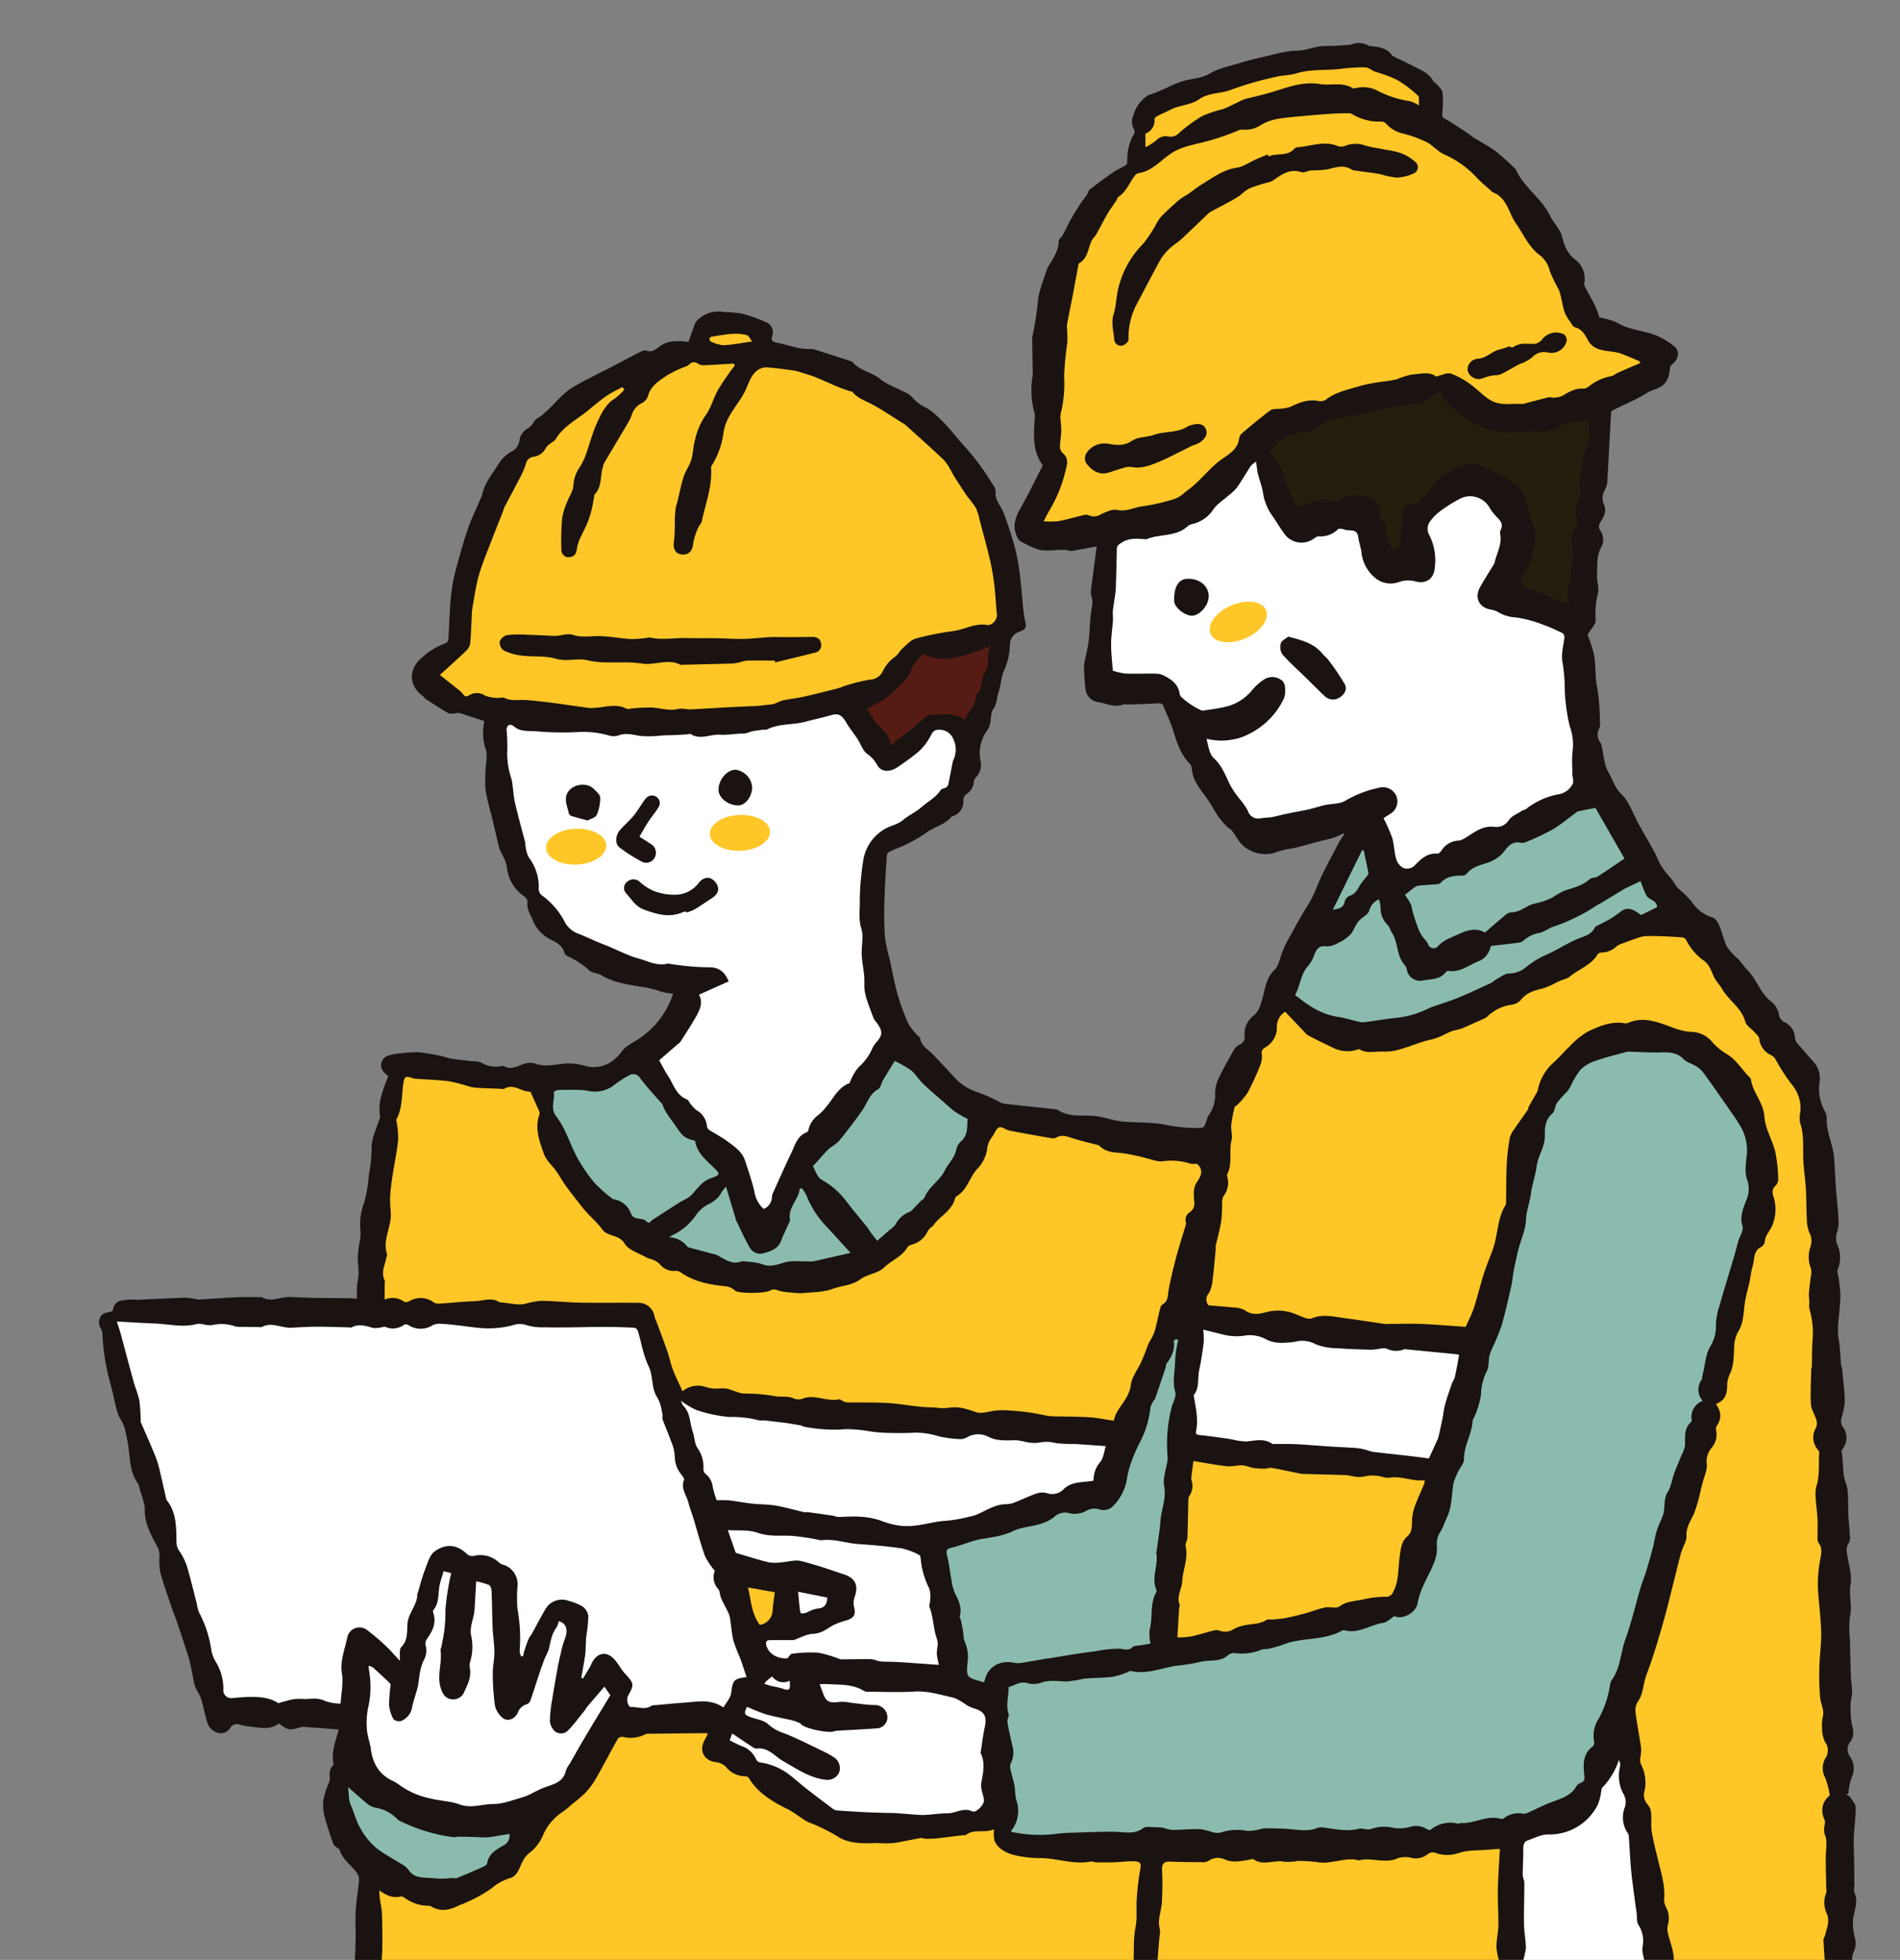
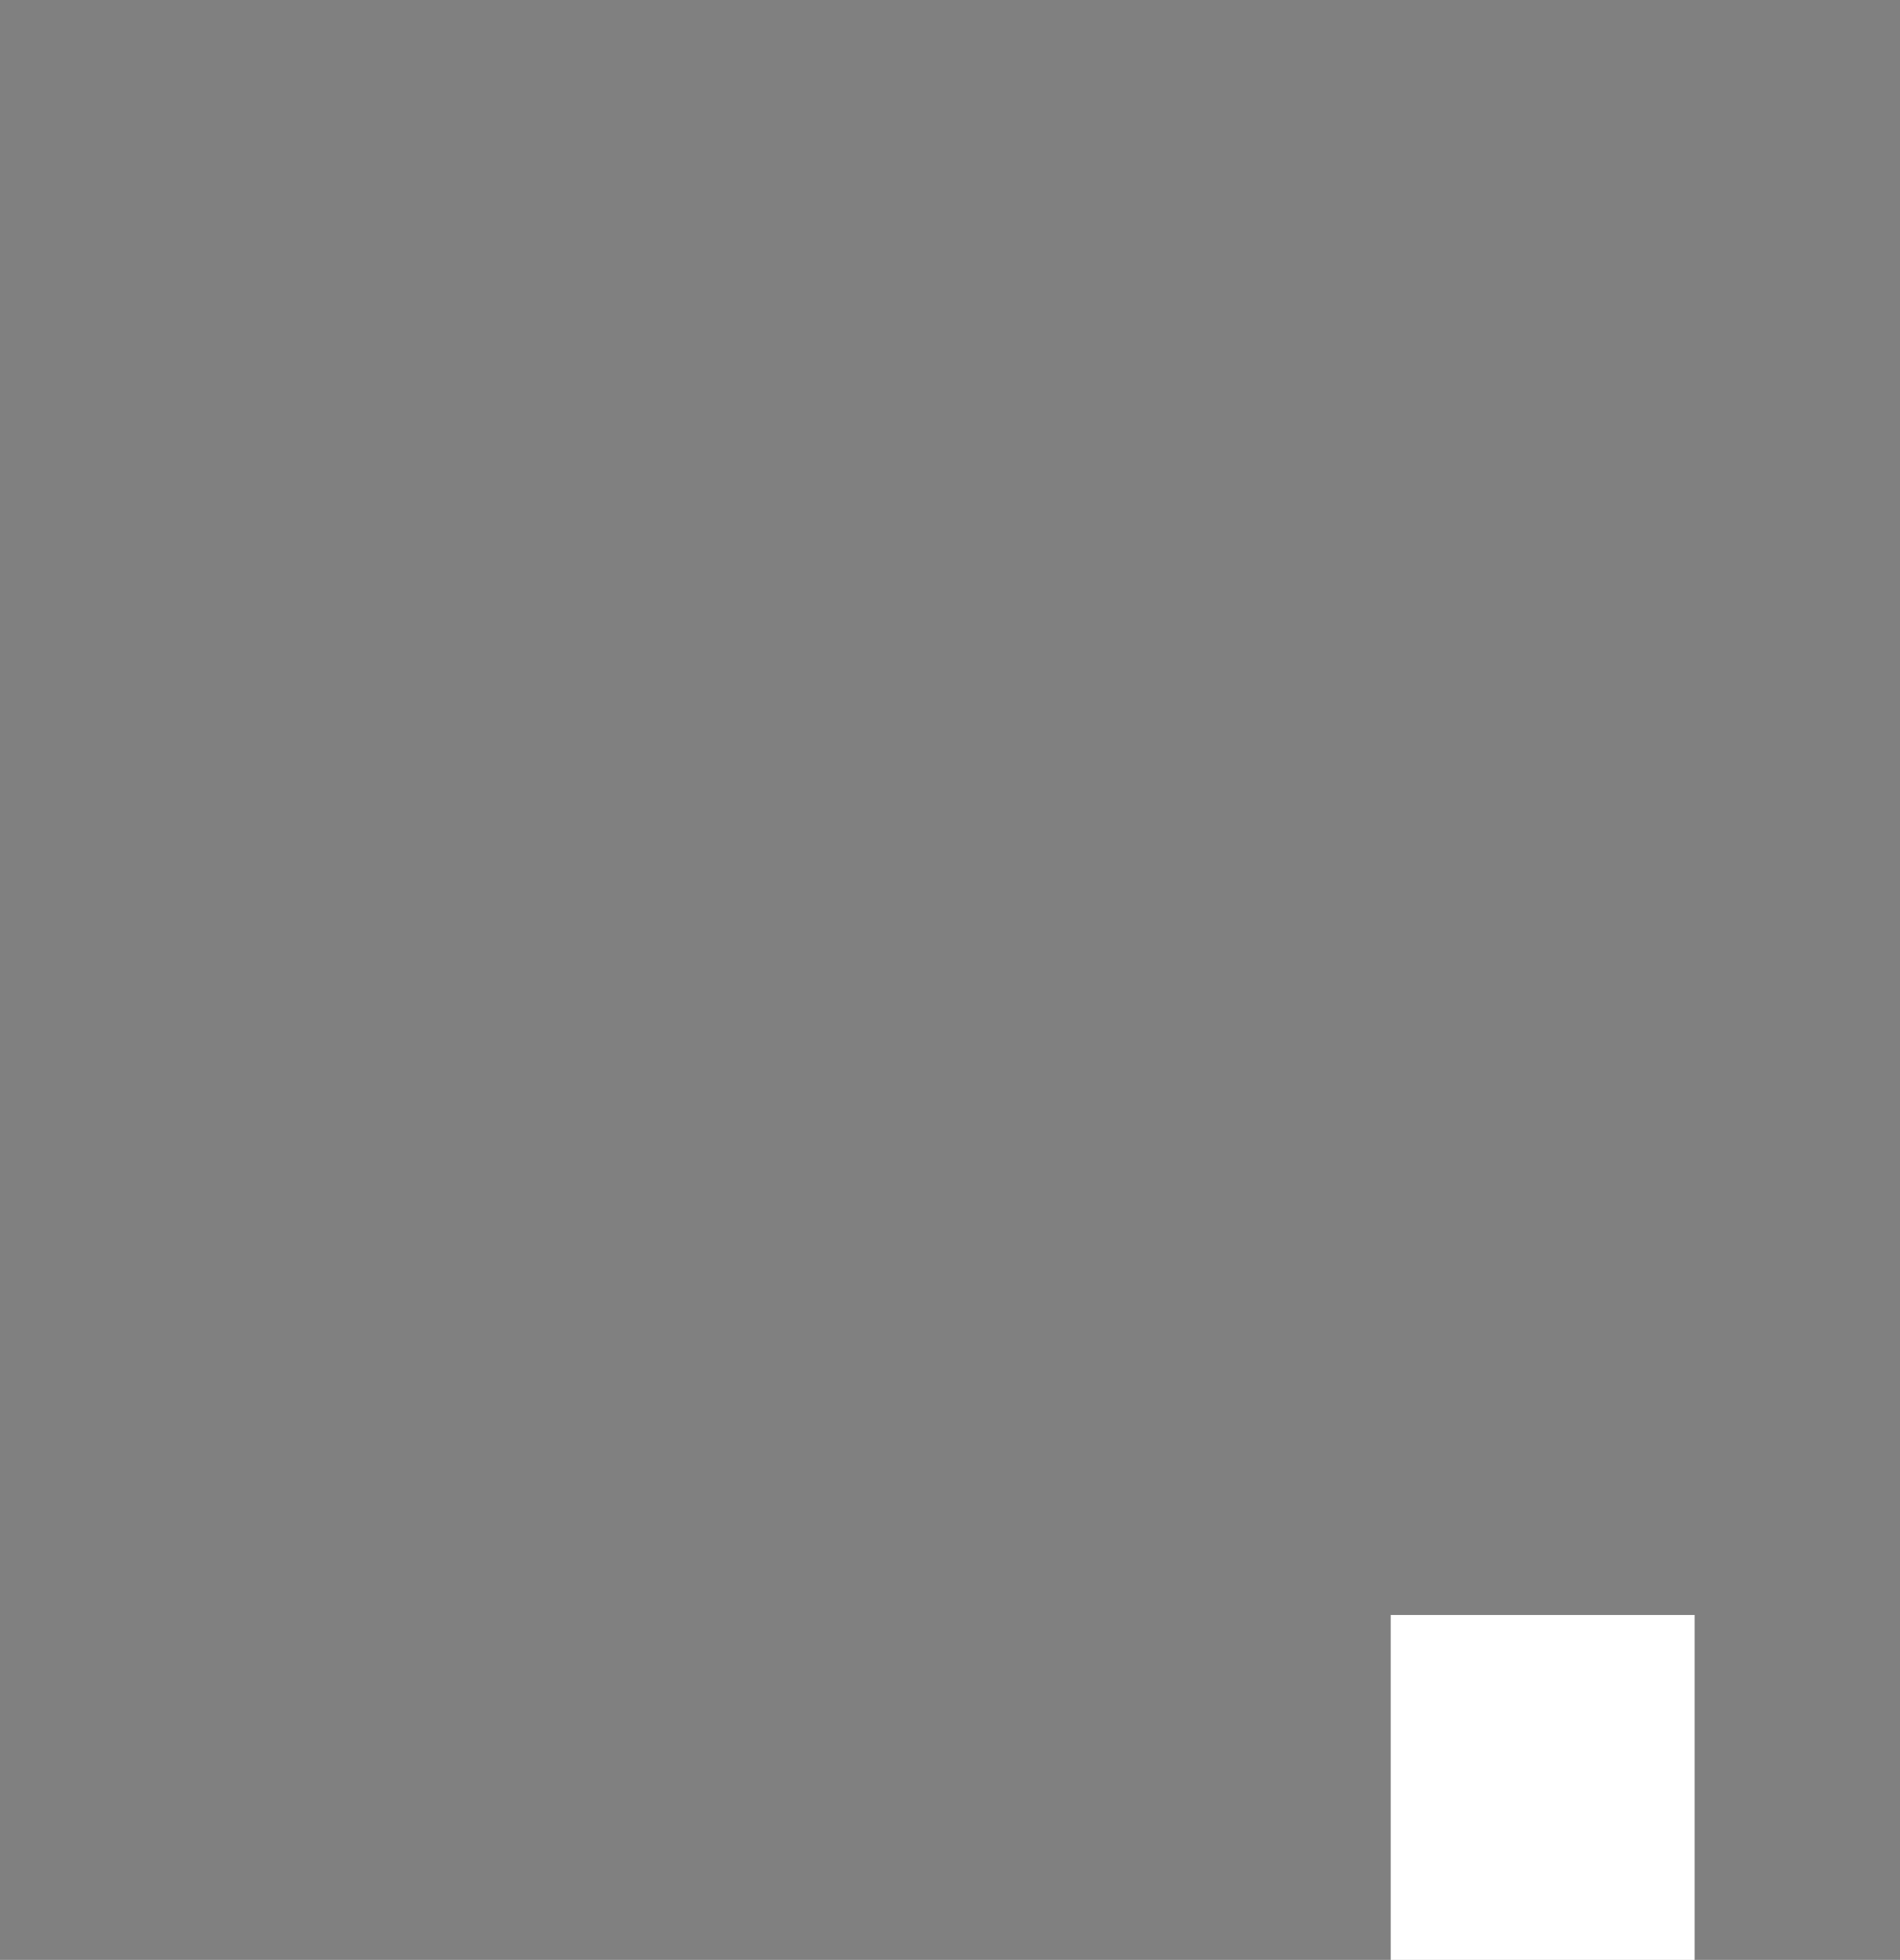
<svg xmlns="http://www.w3.org/2000/svg" width="412" height="425">
  <rect width="100%" height="100%" fill="#808080" stroke="none" />
  <defs>
    <clipPath id="a">
      <path transform="translate(793 2933)" fill="#fff" stroke="#707070" d="M0 0h412v425H0z" />
    </clipPath>
    <clipPath id="b">
      <path transform="translate(697.376 2888.272)" fill="#fff" stroke="#707070" d="M0 0h606v481H0z" />
    </clipPath>
    <clipPath id="c">
-       <path fill="none" d="M0 0h381.041v454.649H0z" />
-     </clipPath>
+       </clipPath>
  </defs>
  <g transform="translate(-793 -2933)" clip-path="url(#a)">
    <g transform="translate(24.624 -11.272)" clip-path="url(#b)">
      <path fill="#fff" d="M1069.936 3294.477h65.902v91.622h-65.902z" />
      <g clip-path="url(#c)" transform="translate(789.853 2953.595)">
        <path d="M269.886 171.364a16.758 16.758 0 01-1.978.9c-1.147.36-2.326.614-3.491.916-.453.117-.9.237-1.354.358-1.292.346-2.575.72-3.875 1.032a22.827 22.827 0 00-3.439.738 7.241 7.241 0 01-7.9-1.471c-.847-.9-1.433-2.044-2.2-3.026-.312-.4-.841-.62-1.191-1a18.4 18.4 0 01-1.807-2.155c-.938-1.386-1.7-2.9-2.694-4.239-1.322-1.793-2.744-3.5-2.982-5.839a2.117 2.117 0 00-.382-1.231c-1.974-1.909-2.775-4.376-3.559-6.905-.606-1.946-1.465-3.815-2.247-5.7a.955.955 0 00-.646-.545c-1.085-.006-2.169.093-3.254.135-1.344.052-2.69.089-4.034.121-.217 0-.473-.139-.646-.064-1.93.831-3.712-.173-5.541-.453a3.231 3.231 0 01-2.761-2.821 65.132 65.132 0 01-.338-4.974 8.553 8.553 0 01.332-1.795c.243-1.266.569-2.521.708-3.795.227-2.068.256-4.161.521-6.221.145-1.121.535-2.167.058-3.328a3.86 3.86 0 01-.028-1.823c.374-3.032.787-6.06 1.175-9.016-1.781.328-3.535.652-5.29.974-.087.016-.183.066-.258.044-2.4-.746-4.926.36-7.3-.406a21.673 21.673 0 01-3.783-1.8c-.352-.2-.553-.738-.736-1.159-.952-2.169-.229-4.04.871-5.978 1.726-3.038 3.239-6.2 4.809-9.24-2.27-3.076-1.974-6.563-1.755-10.04a4.012 4.012 0 00-.032-1.282 18.061 18.061 0 01-.437-7.964 4.3 4.3 0 00.036-.789q-.057-3.736-.121-7.475a.706.706 0 010-.131 73.314 73.314 0 001.2-7.382c.175-2.664 1.217-5.012 2.022-7.459a2 2 0 01.129-.374c1.078-1.8 2.368-3.487 2.4-5.749.006-.429.628-.819.875-1.276.592-1.091 1.093-2.231 1.7-3.312a68.657 68.657 0 012.159-3.541c.441-.686.982-1.308 1.439-1.984.219-.322.258-.825.537-1.04a130.58 130.58 0 015.294-3.891c.809-.557 1.771-.887 2.588-1.433.235-.155.29-.7.286-1.072a11.043 11.043 0 011.555-5.865 1.123 1.123 0 00-.145-.911 3.353 3.353 0 01-.062-3.012 7.511 7.511 0 013-4.177c.072-.05.135-.131.213-.153 2.817-.742 5.231-2.471 8.1-3.175 1.765-.433 3.608-.491 5.336-1.533 1.915-1.155 4.286-1.579 6.477-2.254 1.539-.473 3.1-.885 4.674-1.229 2.557-.559 5.127-1.4 7.7-1.441 2.23-.034 4.186-1.113 6.393-1.006a39.388 39.388 0 004.179-.213 4.05 4.05 0 001.157-.1 4.174 4.174 0 013.688.2 2.852 2.852 0 001.02.2c1.557.179 3.06.463 4.06 1.859a.819.819 0 00.28.272c1.511.744 3.044 1.443 4.537 2.221 1.569.821 3.3 1.443 4.191 3.189.143.282.561.41.775.674.455.565 1.155 1.143 1.223 1.771a21.766 21.766 0 01-.056 4.563c-.08.746.137.9.724 1.233 1.738.99 3.388 2.135 5.066 3.229.29.189.521.467.815.648 1.71 1.06 3.517 1.99 5.125 3.185a54.161 54.161 0 014.151 3.761.332.332 0 01.083.1c1.728 3.909 5.6 6.227 7.443 10.077.724 1.519 2.125 2.8 2.537 4.366.547 2.083 1.139 3.767 3 5.165a5.237 5.237 0 011.867 4.992 1.339 1.339 0 00.111.769c.779 1.5 1.626 2.96 2.372 4.473a17.319 17.319 0 01.763 2.245 14.409 14.409 0 013.809 1.1c2.537 1.553 5.455 1.68 8.131 2.626a15.776 15.776 0 014.356 2.579c1.159.916.924 2.557-.217 3.592-.3.272-.716.618-.74.954-.215 2.889-1.2 4.149-3.779 4.9a11.043 11.043 0 00-2.006 1.095c-.763.41-1.523.823-2.3 1.2-1.481.712-2.986 1.378-4.453 2.119-.179.091-.245.523-.264.8-.161 2.744-.3 5.491-.449 8.237-.119 2.225-.213 4.451-.376 6.672a4.823 4.823 0 01-.491 1.487 3.527 3.527 0 00-.211 3.248c.662 1.342-.042 2.577-.732 3.716a1.589 1.589 0 00-.036 1.911 3.5 3.5 0 01.149 3.66c-1.054 1.865-.753 3.9-.885 5.859-.093 1.334.5 2.771.205 4.024a18.612 18.612 0 00-.507 5.847c.072.9-1.018 1.9-1.734 3.121.32.944.837 2.241 1.2 3.582.706 2.6.286 5.316.883 7.97a46.391 46.391 0 01.579 7.318 2.711 2.711 0 01-.117 1.419 2.827 2.827 0 00.249 3.187 2.486 2.486 0 01.246.746c.459 1.9.523 4.028 1.475 5.632.934 1.571 1.358 3.4 2.849 4.811 1.507 1.433 2.235 3.686 3.3 5.584.04.072.012.183.054.256 1.237 2.185 2.5 4.36 3.712 6.557.457.827.779 1.724 1.219 2.561a11.692 11.692 0 001.06 1.622c.622.807 1.306 1.567 1.93 2.372a13.242 13.242 0 00.827 1.286 27.648 27.648 0 013.077 3 8.309 8.309 0 004.561 3.455c.6.177 1.149 1.038 1.433 1.71.654 1.551.966 3.266 1.74 4.744a14.989 14.989 0 002.443 2.608c.664.736 1.191 1.6 1.9 2.3 2.123 2.091 2.819 5.246 5.408 7.032a4.789 4.789 0 011.467 2.654 2.015 2.015 0 001.089 1.606 3.974 3.974 0 012.4 3.517 1.765 1.765 0 00.36.95q1.778 2.107 3.624 4.155a5.349 5.349 0 011.338 4.358 10.253 10.253 0 00.849 5.861 4.173 4.173 0 01.7 1.954c-.167 3.064 1.384 5.793 1.6 8.765.159 2.171.235 4.346.392 6.517.147 2.018.4 4.03.511 6.048a8.689 8.689 0 01-.2 3.223 4.138 4.138 0 00.024 3.052 6.69 6.69 0 01.056 5.254c-.207.513.111 1.237.185 1.863.131 1.068.3 2.133.372 3.2a19.473 19.473 0 01-.064 2.37c-.143 2.614-.738 5.2-.276 7.853.312 1.795.344 3.638.515 5.457.026.26.177.505.2.765.227 2.429.567 4.855.6 7.286a22.471 22.471 0 01-.793 3.7 2.352 2.352 0 00.284 1.533 4.007 4.007 0 01.109 4.8c-.143.211-.352.495-.31.7.469 2.344.1 4.8 1.034 7.1a9.221 9.221 0 01.362 2.936c.072 1.31.032 2.626.1 3.936.068 1.354.231 2.7.3 4.058a2.888 2.888 0 01-.167 1.666c-.849 1.157-.463 2.268-.254 3.473.322 1.853.913 3.821.582 5.588-.435 2.314.4 4.531-.111 6.825a21.331 21.331 0 00-.038 4.968c.058 2.8.129 5.6.231 8.4.038 1.048.266 2.1.258 3.143-.008.9-.336 1.8-.334 2.7a18.982 18.982 0 00.3 4.445c.324 1.326.509 2.523-.338 3.632a2.616 2.616 0 00-.133 3.193 4.483 4.483 0 01.382 4.606 14.89 14.89 0 00-.708 3.489l-.463.159c.286.189.668.316.841.581.475.716 1.211 1.487 1.217 2.244.02 2.179-.318 4.36-.414 6.543-.064 1.475.052 2.958.072 4.437.03 1.964.048 3.926.064 5.887 0 .525-.193 1.133 0 1.561.924 2.01-.016 3.853-.28 5.785a11.732 11.732 0 00.372 3.966 4.508 4.508 0 01-.314 3.314 3.216 3.216 0 00-.255 1.243c-.036.39.135.831.014 1.177-1.058 3.012-.012 5.954.165 8.93.068 1.175-.515 2.388-.9 3.986a3.539 3.539 0 01.571 3.594c-.068.229.159.569.3.833a2.282 2.282 0 01-.262 2.928 6.779 6.779 0 01-2.658 1.1 17.212 17.212 0 01-2.507.3q-2.007.232-4.012.477a2.73 2.73 0 00-.769.109c-2.867 1.27-5.783.455-8.7.29a23.448 23.448 0 00-5.308.308 6.355 6.355 0 01-3.588-.2 5.119 5.119 0 00-2.905-.362 4.267 4.267 0 01-3.942-.467c-.157.1-.256.131-.3.2-1.64 2.744-3.811 2.777-5.648.169a13.252 13.252 0 01-1.94-5.686c-.447-2.634-1.237-5.276-1.209-7.905.038-3.674-1-7.074-1.753-10.565a5.159 5.159 0 01-.117-1.7 6.293 6.293 0 00-.863-4.751c-.443-.63-.288-1.678-.406-2.537-.139-1.018-.29-2.034-.419-3.052-.272-2.125-.59-4.246-.785-6.378-.223-2.463-.328-4.938-.507-7.406a1.654 1.654 0 00-.322-.7 6.051 6.051 0 01-.533-5.451 3.461 3.461 0 00-.278-2.863 8.259 8.259 0 01-.753-5.986 2.159 2.159 0 00-.268-1.41 15.274 15.274 0 01-3.608 6.012c-.187.217-.147.624-.227.94a11.306 11.306 0 01-.769 2.833 11.68 11.68 0 01-10.763 6.356c-1.453 0-2.913.787-4.348 1.276-.891.3-1.006 1.052-1 1.919.01 1.873-.119 3.745-.121 5.618 0 .553.348 1.1.348 1.658 0 3.02-.113 6.04-.066 9.058.028 1.738.392 3.475.394 5.213a20.231 20.231 0 01-.658 2.875 16.9 16.9 0 00-.334 3.682c.175 2.606.885 5.223.708 7.791a45.636 45.636 0 01-.69 5.855 53.975 53.975 0 00-.406 5.867 1.521 1.521 0 00.119.634c.636 1.746.354 2.489-1.251 3.427-1.891 1.1-3.831 1.72-6.038.956-.352-.123-.863.181-1.294.318a8.424 8.424 0 01-2.089.684q-4.92.166-9.843.127a24.28 24.28 0 01-3.076-.465 5.355 5.355 0 00-1.121 0c-1.109.083-2.215.254-3.322.262a36.814 36.814 0 01-4.187-.189c-1.736-.191-3.455-.541-5.187-.761a9.064 9.064 0 00-1.91.048 7.4 7.4 0 01-2.062.243c-1.849-.417-3.656-1.016-5.483-1.529a1.922 1.922 0 00-1-.151c-2.755.954-5.588.284-8.376.39a41.779 41.779 0 01-5.93-.567c-.131-.014-.27-.095-.386-.068-4.254.954-8.328-1.151-12.565-.749a10.163 10.163 0 01-3.078-.777 33.842 33.842 0 01-.032 3.883 31.245 31.245 0 01-.831 3.247 2.752 2.752 0 00-.078 1.4 2.744 2.744 0 01-1.519 3.71 25.812 25.812 0 01-2.634 1.173 1.958 1.958 0 01-1.414 0c-1.41-.777-2.889-.412-4.35-.451a58.024 58.024 0 00-6.02-.181c-1.907.157-3.618-.449-5.421-.7a27.11 27.11 0 00-4.95.163 1.9 1.9 0 01-.656.014c-2.634-.867-5.282-.07-7.92-.08a1.161 1.161 0 01-.394-.03 15.019 15.019 0 00-3.3-1.185 13.938 13.938 0 00-3.419.443c-.431.062-.861.131-1.292.169a15.073 15.073 0 01-2.471.163c-1.95-.155-3.889-.557-5.839-.6s-3.932.368-5.889.32a22.9 22.9 0 01-3.918-.809 3.788 3.788 0 00-1.763-.237c-2.209.773-4.252-.068-6.344-.467-.215-.042-.455-.229-.626-.175-2.66.845-4.92-.835-7.388-1.115-1.068-.123-2.181.243-3.268.205a22.247 22.247 0 01-3.284-.479c-.459-.087-.936-.523-1.33-.443-2.318.475-4.525-.215-6.777-.481a13.875 13.875 0 00-1.567.111c-.523 0-1.2.1-1.541-.167-1.986-1.567-4.258-.849-6.431-.994a16.445 16.445 0 01-2.881-.708 10.345 10.345 0 00-1.113-.278c-1.326-.183-2.678-.235-3.978-.531-1.628-.37-3.2-.793-4.881-.239a4.34 4.34 0 01-3.765-.692 3.839 3.839 0 00-1.644-.282c-.25-.02-.531.2-.767.147-2.879-.6-5.893-.368-8.66-1.765a10.8 10.8 0 00-4.328-.831c-1.952-.078-3.7-.328-5.2-1.785a3.748 3.748 0 00-2.445-.7c-1.978.02-3.952.356-5.928.35a8.851 8.851 0 01-3.59-.676c-2.115-.976-4.61-.334-6.628-1.837-.672-.5-1.95-.183-2.95-.243-.481-.03-1.109.115-1.417-.133-2.052-1.646-4.738-.827-6.936-1.859a1.078 1.078 0 00-.918.169c-2.447 1.909-4.7 1.121-5.318-2.062a7.7 7.7 0 01.579-5.123 6.466 6.466 0 00.193-3.948 5.451 5.451 0 01.336-4.066 2.37 2.37 0 00.258-1c.131-2.618.278-5.233.34-7.853.052-2.183-.1-4.372.024-6.549.131-2.217.529-4.417.734-6.632a2.443 2.443 0 00-.384-1.443c-1.137-1.751-3.1-2.859-3.781-5.006-.169-.537-1.181-.793-1.382-1.336a64.227 64.227 0 01-2.022-6.394 8.98 8.98 0 01-.159-3.189 16.33 16.33 0 01.845-2.964 5.485 5.485 0 00.535-1.531c-.024-1.111-.2-2.207.738-3.072a.312.312 0 00.085-.241c-.559-2.594.443-4.972 1.111-7.5-2.523-.2-4.978-.388-7.431-.565a2.786 2.786 0 00-.911.095c-2.507.658-2.521.66-4.636-.827-2.123 1.612-4.493.787-6.8.6a10.085 10.085 0 01-1.666-.368 1.743 1.743 0 00-2.173.845 2.347 2.347 0 01-2.831.853 3.359 3.359 0 01-2.133-2.461c-.732-2.151-.785-4.467-2.083-6.513-.823-1.3-.873-3.087-1.26-4.66-.205-.845-.332-1.714-.594-2.539-.853-2.7-1.746-5.386-2.642-8.07-.219-.664-.529-1.3-.753-1.958-.932-2.761-1.936-5.5-2.722-8.3a13.157 13.157 0 01-.235-3.753 3.946 3.946 0 00-.531-2.153c-1.356-2.515-2.771-5.068-2.648-8.1a4.94 4.94 0 00-.262-1.5c-.31-1.109-.664-2.205-1-3.308a2.014 2.014 0 00-.185-.618c-1.5-1.994-1.686-4.346-1.952-6.708a36.457 36.457 0 00-1.012-5.489c-.3-1.1-1.151-2.04-1.481-3.135-.6-1.994-.926-4.068-1.493-6.072a48.047 48.047 0 01-1.81-11.388 2.026 2.026 0 00-.332-.845 2.44 2.44 0 01.213-2.956C1.054 275.336 2 275.3 2.9 275c.543-1.913.909-2.25 3.262-2.483.865-.086 1.749.03 2.622-.006 3.256-.135 6.509-.322 9.765-.431a15.028 15.028 0 012.342.272 3.576 3.576 0 00.644.129c2.676-.155 5.352-.328 8.028-.489a27.677 27.677 0 011.577-.048c1.3 0 2.592.006 3.887.008.087 0 .2-.04.26 0 2.014 1.2 4.014-.068 6.018-.022 1.7.04 3.406.161 5.111.191 2.6.046 5.2.04 7.795.068.475 0 .952.06 1.71.113 0-.917-.048-1.817.014-2.708s.326-1.793.34-2.692c.018-1.2-.179-2.4-.173-3.6a23.875 23.875 0 01.288-2.684 11.21 11.21 0 00.312-2.841 13.452 13.452 0 01.817-6.423 33.1 33.1 0 001.012-6.018 31.805 31.805 0 00.557-5.334c-.078-2.475 1.064-4.543 1.757-6.767.04-.125.135-.258.115-.37-.59-3.165.656-5.97 1.763-8.859-.274-.225-.555-.425-.8-.662a2.2 2.2 0 01.614-3.7 10.3 10.3 0 012.557-.527 41.31 41.31 0 013.145-.26 8.552 8.552 0 011.7.066c1.322.193 2.64.41 3.95.672.845.169 1.66.5 2.507.636 1.511.241 3.036.39 4.557.579a5.806 5.806 0 011.905.276 6.179 6.179 0 004.521.759.585.585 0 01.388 0c1.573.918 2.918.028 4.354-.457a3.728 3.728 0 012.32-.111c2.292.867 4.5.187 6.767.016a12.92 12.92 0 014.39.571 6.811 6.811 0 005.233-.793 9.841 9.841 0 002.712-2.646c1.032-1.175 2.636-1.831 3.94-2.787a18.365 18.365 0 006.994-9.511 12.307 12.307 0 01-2.835-.485 19.535 19.535 0 00-4.3-1.016c-2.877-.517-5.881-.889-8.487-2.511-.718-.449-1.773-.4-2.429-.905a18.685 18.685 0 00-4.988-3.268 1.144 1.144 0 01-.549-.714c-.421-1.523-1.676-2.165-2.918-2.795a8.092 8.092 0 01-3.992-4.36c-.507-1.25-1.3-2.342-1.06-3.821.058-.356-.356-.92-.706-1.189a8.656 8.656 0 01-3.783-6.457 9.464 9.464 0 00-1.087-2.757 8.456 8.456 0 01-.545-1.185c-.592-2.415-1.143-4.839-1.712-7.258a47.619 47.619 0 01-1.316-5.736 38.335 38.335 0 01.161-5.427 8.282 8.282 0 00.016-2.8 11.376 11.376 0 01-.455-6.075.671.671 0 00.006-.336c-1.861-.614-3.571-1.193-5.3-1.728a3.026 3.026 0 00-.9.05c-.523.014-1.155.207-1.547-.016-1.682-.96-3.3-2.036-4.926-3.093-.249-.161-.4-.465-.648-.646-3.163-2.376-3.068-5.992 0-8.461a14.5 14.5 0 015.03-3 1.034 1.034 0 00.523-.732c.1-.668.085-1.356.123-2.036.147-2.531.213-5.072.477-7.592a35.812 35.812 0 011-5.411c.8-3.04 1.65-6.074 2.668-9.046.769-2.239 1.829-4.378 2.761-6.561a3.047 3.047 0 00.266-.6c.487-2.684 2.282-4.7 3.632-6.928a7.69 7.69 0 012.827-2.664 3.014 3.014 0 001.662-2.316 3.664 3.664 0 011.99-2.779 3.508 3.508 0 00.891-.913c.284-.332.465-.809.813-1.02 3.091-1.881 4.958-5.171 8.075-7 1.6-.938 3.268-1.761 4.91-2.622.885-.463 1.791-.889 2.678-1.352 2.3-1.2 4.594-2.425 6.908-3.6a1.842 1.842 0 011.254-.258c1.117.414 1.821-.089 2.658-.738 1.682-1.306 3.4-1.537 6.5-1.149.4-1.165.8-2.356 1.235-3.533a3.123 3.123 0 01.557-1.032 6.417 6.417 0 015.956-1.909 29.511 29.511 0 013.873.338 32.229 32.229 0 015.5 2.018 2.329 2.329 0 011.008 2.9c-.28 1.008.151 1.193.982 1.368 1.575.33 3.119.8 4.688 1.161a14.617 14.617 0 002.083.225 5.683 5.683 0 011.175.03c2.71.843 5.409 1.726 8.109 2.6a.764.764 0 01.352.173c1.616 1.932 4.245 2.191 6.125 3.771 1.324 1.113 3.1 1.674 4.668 2.505a6.229 6.229 0 012.095 1.29 9.29 9.29 0 003.33 2.481 11.791 11.791 0 012.153 1.692c2.443 2.145 4.3 4.839 6.511 7.163a56.482 56.482 0 015.612 7.734 2.682 2.682 0 01.588 1.573c-.209 1.8 1.123 2.942 1.674 4.406a77.835 77.835 0 012.716 8.463 57.7 57.7 0 011.072 6.978c.344 2.8.392 5.66.982 8.4.312 1.449-.276 1.594-1.223 2.018a2.931 2.931 0 00-2.123 2.843 14.181 14.181 0 01-1.2 5.394c-.674 1.421-.738 3.274-1.276 4.942-.386 1.193-.342 2.487-1.165 3.684-.545.789-.429 2.02-.656 3.042a3.523 3.523 0 01-.507 1.342 8.4 8.4 0 00-1.586 6.763 3.916 3.916 0 01-1.032 3.66 1.522 1.522 0 00-.4.928 3.449 3.449 0 01-1.68 2.686 1.776 1.776 0 00-.612 1.254 3.279 3.279 0 01-2.384 3.519c-.042.016-.1.01-.125.038-1.441 1.827-3.8 2.207-5.573 3.553a28.5 28.5 0 01-4.326 2.5c-1.181.6-2.451 1.032-3.648 1.61a1.164 1.164 0 00-.527.831c-.207 3.229-.429 6.457-.517 9.69a78.1 78.1 0 00.1 7.887 34.548 34.548 0 001.034 4.875c.573 2.594 1.032 5.221 1.757 7.771a46.941 46.941 0 002.376 6.366 11.875 11.875 0 001.966 2.429c.169.2.477.364.509.577.245 1.726 1.742 2.431 2.781 3.513a331.015 331.015 0 014.475 4.771 11.451 11.451 0 005.324 3.463 37.584 37.584 0 014.851 2.2 3.767 3.767 0 001.133.286c3.569.4 7.141.775 10.71 1.165a1.475 1.475 0 01.63.179c2.535 1.66 5.431 1 8.179 1.3a27.444 27.444 0 012.7.557 23.838 23.838 0 003.03.628c3.141.249 6.342.113 9.413.7a32.2 32.2 0 006.223.69c2.1-.008 2.095.215 2.744-1.922a2.845 2.845 0 01.453-.944 7.449 7.449 0 001.318-4.718 7.864 7.864 0 01.682-3.01c.964-2.042 2.087-4.014 3.205-5.98a3.271 3.271 0 011.284-1.433 1.8 1.8 0 001.205-2.113 4.969 4.969 0 012.181-4.392 6.148 6.148 0 001.465-2.787c.823-2.386.8-5.026 2.881-7.008.917-.873 1.119-2.5 1.65-3.777a19.253 19.253 0 01.775-1.8 280.095 280.095 0 013.229-5.863c.779-1.372 1.682-2.68 2.417-4.074.6-1.143 1.032-2.374 1.551-3.561.3-.682.592-1.368.932-2.03a560.7 560.7 0 013.507-6.7c.288-.537.674-1.02 1.014-1.529l-.1-.258" fill="#1a1311" />
        <path d="M197.798 387.922c0-.147-.018-.2 0-.227a6.94 6.94 0 001.046-6.821 21.946 21.946 0 01-.278-2.712c-.231-1.221-.618-2.413-.883-3.628a2.352 2.352 0 01-.018-1.412 5.14 5.14 0 00.425-3.706c-.408-1.69-.757-3.394-1.1-5.1a2.576 2.576 0 01.05-.891c.056-.344.31-.736.211-1.014-.678-1.928.008-3.859-.014-5.908 1.312-.31 2.5-1.362 4.2-.813a4.841 4.841 0 002.861-.141c1.873-.646 3.708-.278 5.58-.241a35.446 35.446 0 003.732-.616c2.032-.189 4.089-.161 6.115-.39a16.446 16.446 0 003.05-.915c.322-.1.666-.431.932-.366 3.388.811 6.509-.588 9.736-1.111a43.539 43.539 0 005.2-.823c2.058-.6 4.447.167 6.248-1.563a2.13 2.13 0 011.62-.354 11.111 11.111 0 005.66-.813 11.776 11.776 0 011.408-.135c.8-.171 1.586-.392 2.364-.632.847-.262 1.662-.63 2.519-.841 3.533-.871 7.318-.563 10.674-2.276.27-.139.616-.354.857-.288 3.1.855 5.656-1.181 8.515-1.614.823-.127 1.543-.932 2.35-1.451 1.714.853 4.676-.61 5.075-2.837.551-3.083 2.239-5.632 3.425-8.419a8.467 8.467 0 00.742-4.036 4.782 4.782 0 01.857-3.145c.567-1 .936-2.107 1.41-3.159 1.068-2.364.913-4.946 1.376-7.415a15.61 15.61 0 011.755-3.644 2.935 2.935 0 00.481-1.213c-.1-2.96 1.688-5.491 1.859-8.386.026-.443.4-.855.541-1.3a19.624 19.624 0 001.3-4.481 11.234 11.234 0 011.209-4.99c.535-.966.37-2.3.612-3.451a10.414 10.414 0 01.684-1.779 46.09 46.09 0 001.938-4.716c.811-2.791 1.439-5.636 2.087-8.473.262-1.143.338-2.328.563-3.481.3-1.533.616-3.064 1-4.578.543-2.113 1.551-4.193 1.634-6.316.078-2.03.833-3.833 1.085-5.777.262-2.022.988-3.984 1.256-6.006.3-2.29 1.831-4.155 1.765-6.668-.036-1.41.034-3.394 1.594-4.668.59-.481.559-1.65 1.036-2.352a26.308 26.308 0 012.149-2.41 6.838 6.838 0 00.738-1.076 20.175 20.175 0 012.165-3.654 8.028 8.028 0 013.179-1.93c2.221-.787 4.523-1.346 6.8-1.976a3.556 3.556 0 011.016-.042c1.827.054 3.654.171 5.481.167 2.076-.006 4.149-.36 5.871 1.4.726.742 1.909 1.018 2.825 1.6a5.578 5.578 0 011.5 1.364c1.642 2.235 3.223 4.515 4.821 6.783.33.467.636.948.956 1.421a38.243 38.243 0 012.231 3.338 10.4 10.4 0 011.457 6.016c-.189 1.867-.567 3.934.022 5.6a6.043 6.043 0 01-.233 4.674c-.616 1.664-1.388 3.447-.749 5.493.278.887-.59 2.121-.905 3.205-.354 1.213-.65 2.445-1.008 3.656-1.024 3.459-2.1 6.9-3.08 10.37a15.162 15.162 0 00-.781 4.221 7.948 7.948 0 01-1.091 4.4c-1.235 1.994-1.223 4.27-1.8 6.41-.089.334-.026.751-.2 1.014a3.612 3.612 0 00.239 4.573 3.678 3.678 0 00-2.382 4.125.646.646 0 01-.163.485c-1.567 1.4-1.235 3.25-1.286 5.044a6.294 6.294 0 01-.7 1.958c-.545 1.364-1.145 2.706-1.65 4.087-.493 1.344-.656 2.871-1.4 4.046-1.008 1.6-.487 3.368-1.018 4.972-.308.928-.765 1.8-1.111 2.722a15.514 15.514 0 00-.561 1.871c-.205.845-.326 1.71-.547 2.547a145.682 145.682 0 01-1.425 5.034c-.382 1.25-.893 2.461-1.262 3.714-1.087 3.682-1.944 7.445-3.247 11.046-1.066 2.948-1.06 6.25-2.982 8.905a2.536 2.536 0 00-.378 1.117 21.764 21.764 0 01-2.519 7.364 6.664 6.664 0 00-.9 4.944 1.074 1.074 0 01-.29.919c-2.25 1.658-2.1 4.018-1.849 6.362.091.829.008 1.31-.837 1.592a1.787 1.787 0 00-.9.745c-1.243 2.149-3.457 2.68-5.545 3.483-1.662.642-3.254 1.465-4.885 2.189a1.835 1.835 0 01-.988.266 5.247 5.247 0 00-4.25.938.88.88 0 01-.61.191c-3.012-.95-5.722 1.034-8.648.873-.254-.012-.539.2-.769.145a6.7 6.7 0 00-5.932 1.346c-.173.133-.718-.107-1.02-.29a4.218 4.218 0 00-3.417-.354 8.766 8.766 0 01-3.459.243 8.524 8.524 0 00-5.044.227 2.634 2.634 0 01-1.141.036 4.544 4.544 0 00-1.3-.137c-2.618.71-5.181.131-7.759-.229a2.614 2.614 0 00-1.306.062c-2.042.861-4.109.433-6.189.268-1.775-.139-3.561-.143-5.344-.169a8.339 8.339 0 00-1.157.239 7.957 7.957 0 01-2.746.3 11.315 11.315 0 00-5.7.415 4.026 4.026 0 01-1.738-.123 15.474 15.474 0 00-2.652-.648c-2.01-.038-4.024.159-6.038.171a8.409 8.409 0 01-1.855-.437 4.4 4.4 0 00-.724-.1c-.783-.042-1.565-.093-2.348-.095a2.228 2.228 0 00-1.247.171c-2 1.561-4.252.887-6.439.859-1.336-.016-2.672.016-4.008.048q-2.276.057-4.551.153a31.922 31.922 0 00-3.515.2 29.589 29.589 0 01-10.231-.384" fill="#8bbbae" />
        <path d="M375.285 380.029c-1.612 1.292-2.1 3.153-1.076 5.394.127.278-.024.678-.038 1.022a4.454 4.454 0 00-.032 1.811c.712 1.594.33 3.189.3 4.8-.042 2.35.054 4.7.091 7.054a2.707 2.707 0 01-.02 1.046 5.552 5.552 0 00.147 4.487c.676 1.672-.01 3.157-.384 4.7-.083.34-.366.664-.35.986.1 2.1.262 4.191.416 6.286.024.332.286.734.171.978-1.167 2.463-.493 5.109-.714 7.656-.085.972.819 2.03 1.316 3.141-.251.821-.563 1.847-.924 3.036a54.247 54.247 0 00-5.4-.594 50.553 50.553 0 00-7.2.342 14.917 14.917 0 01-5.728-.131 5.257 5.257 0 00-3.159.2 7.519 7.519 0 01-4.068.515 14.41 14.41 0 00-3.239.368c-.429-1.69-.885-3.594-1.4-5.483-.523-1.93-1.127-3.837-1.646-5.769a21.6 21.6 0 01-.636-3.078c-.183-1.563-.137-3.159-.394-4.7-.235-1.41-.789-2.765-1.119-4.163a3.993 3.993 0 01-.028-1.759 5.306 5.306 0 00-.332-3.845 3.378 3.378 0 01-.465-1.757c.258-2.686-.491-5.207-1.111-7.757-.553-2.274-1.165-4.541-1.555-6.845-.235-1.386-.02-2.843-.157-4.254a3.178 3.178 0 00-.787-1.779 3.055 3.055 0 01-.63-2.93 8.6 8.6 0 00-.831-5.867 2.634 2.634 0 01-.074-1.338 10.347 10.347 0 00.179-1.936c-.36-2.543-.865-5.064-1.193-7.612a3.633 3.633 0 01.352-2.412c1.219-1.618 1.229-3.545 1.765-5.334.3-1 .72-1.954 1.05-2.942.5-1.485.99-2.976 1.447-4.477q.872-2.876 1.678-5.771c.433-1.557.823-3.127 1.217-4.7.746-2.962 1.469-5.932 2.231-8.889.173-.666.477-1.3.706-1.952a4.884 4.884 0 00.579-1.851c-.2-1.994.914-3.461 1.654-5.133a36.238 36.238 0 001.507-5.4c.113-.414.237-.825.34-1.241.33-1.344 1.032-2.736.877-4.024a4.594 4.594 0 011.115-3.575 4.349 4.349 0 00.92-3.7 1.421 1.421 0 01.141-1c1.07-1.529 1.012-3.034-.185-4.734 2.066-.751 2.483-2.31 2.427-4.239a7.151 7.151 0 01.767-2.624c.777-1.972.652-4.036.8-6.087a6.637 6.637 0 01.9-2.831c1.211-2.036 1.056-4.316 1.437-6.505.243-1.41.652-2.793.954-4.2.247-1.141.344-2.326.692-3.433.449-1.423.06-3.221 1.815-4.115a1.662 1.662 0 00.8-1.149c.095-1.4 1.117-2.31 1.6-3.461a8.973 8.973 0 00.37-6.026c-.288-.976-.549-1.8.344-2.63a2.025 2.025 0 00.6-1.414 33.783 33.783 0 00-.632-5.966c-.636-2.577-2.2-5.028-2.36-7.6-.2-3.113-2.519-5.207-2.922-8.087a.663.663 0 00-.177-.35c-1.777-1.716-2.964-3.984-5.242-5.258a13.4 13.4 0 01-3.141-2.69 6 6 0 00-4.3-2.022c-2.408-.058-4.469-1.133-6.64-1.845-2.376-.781-4.668-1.131-7.04-.145a1.431 1.431 0 01-.759.141c-2.942-.529-5.571.6-8.078 1.791a17.262 17.262 0 00-3.916 3.187c-1.211 1.117-2.258 2.417-3.485 3.515a10.754 10.754 0 00-3.453 6.036 3.819 3.819 0 01-.515 1.012c-.481.855-.98 1.7-1.451 2.557-.1.187-.06.459-.177.628-.978 1.423-2 2.815-2.96 4.245a5.167 5.167 0 00-.956 1.843 46.544 46.544 0 00-.656 5.582c-.135 2.827-.107 5.662-.159 8.493a1.26 1.26 0 01-.153.622c-1.441 2.294-1.561 4.962-2.151 7.5a17.473 17.473 0 01-.565 2.02c-.642 1.789-1.394 3.539-1.97 5.346-.763 2.4-1.336 4.865-2.117 7.264-.455 1.4-1.151 2.722-1.783 4.179-3.139-.211-6.437-.495-9.743-.636-2.342-.1-4.694 0-7.04.008a4.5 4.5 0 01-.656.018c-2.938-.425-5.869-.9-8.813-1.278-2.362-.306-4.674-.954-7.129.038-.863.35-2.235-.447-3.336-.829a9.925 9.925 0 00-6.133-.612c-1.557.412-3.374.952-5.044-.316a5.38 5.38 0 00-2.533-.592c-1.787-.2-3.582-.312-5.328-.457a1.935 1.935 0 01.04-2.61 7.224 7.224 0 00.829-2.99c.294-2.245.469-4.507.684-6.761a4.241 4.241 0 01-.026-.523c.406-1.8.92-3.588 1.215-5.406a38.341 38.341 0 00.179-3.887 3.4 3.4 0 01.3-1.523 4.673 4.673 0 00.855-4.1.941.941 0 01-.044-.628c1.205-2.34.33-4.942.938-7.376.258-1.036-.159-2.225-.058-3.326a29.85 29.85 0 01.732-3.855c.044-.2.4-.31.571-.5a15.352 15.352 0 002.239-2.628 59.039 59.039 0 002.721-5.912 5.1 5.1 0 00.364-2.406 1.288 1.288 0 01.694-1.475 4.983 4.983 0 002.561-4.716 3.831 3.831 0 011.8-3.058c1.415 1.485 2.769 2.909 4.129 4.328a3.726 3.726 0 00.857.807c1.777.916 3.561 1.823 5.378 2.66a6.763 6.763 0 005.252.429c.163-.058.4-.139.513-.068 1.634.994 3.427.4 5.139.485a10.912 10.912 0 003.374-.412c1.724-.467 3.39-1.145 5.1-1.686 1.042-.332 2.137-.511 3.165-.879.974-.35 1.885-.867 2.833-1.292a6.634 6.634 0 01.978-.326 11.915 11.915 0 001.525-.386c1.519-.64 3.018-1.33 4.519-2.01a3.394 3.394 0 001.032-.567 9.4 9.4 0 015.515-2.628 3.063 3.063 0 001.791-1.006c1.237-1.577 2.93-2.074 4.759-2.493a16.183 16.183 0 002.857-1.237c.435-.2.859-.414 1.3-.6a5.894 5.894 0 001.575-.632c2.008-1.718 4.747-2.525 6.187-4.958a1.036 1.036 0 01.783-.36 4.756 4.756 0 003.33-1.366 3.678 3.678 0 011.171-.575c1.3-.485 2.588-.984 3.907-1.4a6.52 6.52 0 011.847-.239 70.665 70.665 0 013.624.074c1.262.052 2.521.117 3.777.237a1.05 1.05 0 01.718.5 12.254 12.254 0 003.9 4.561c1.26.905 1.588 2.34 2.221 3.622.437.879 1.2 1.594 1.68 2.455 1.429 2.543 4.229 4.078 5.042 7.123.233.879 1.334 1.517 2.014 2.288.374.423.924.851 1 1.34a4.367 4.367 0 002.66 3.65 2.577 2.577 0 01.954 1 38.724 38.724 0 003.338 5.173 8.588 8.588 0 011.984 4.417 8.484 8.484 0 01-.04 1.817 6.521 6.521 0 00-.036 2.213c1.014 2.907.521 5.912.753 8.865.147 1.867.41 3.726.519 5.594.119 2.06.072 4.131.189 6.189a8.587 8.587 0 00.543 3.177 3.767 3.767 0 01.278 3.022 6.743 6.743 0 00.123 4.891 4.383 4.383 0 01-.119 1.873c-.121 1.155-.288 2.306-.366 3.463-.04.608.082 1.223.1 1.837a6.212 6.212 0 000 1.447 18.188 18.188 0 01.712 6.64c-.155 1.944-.119 3.9-.179 5.853-.006.215-.123.429-.127.644-.048 2.531-.219 5.07-.06 7.59.074 1.167.867 2.276 1.2 3.449a2.612 2.612 0 01-.135 1.678 4.027 4.027 0 00.33 4.58 1.405 1.405 0 01.4.791c-.187 2.382.145 4.8-.59 7.155a7.471 7.471 0 00-.183 2.581c.082 1.569.324 3.133.4 4.7.068 1.352-.014 2.712 0 4.068a1.773 1.773 0 00.213 1.018c.861 1.082.628 2.2.408 3.435a30.164 30.164 0 00-.551 5.485c.018 2.3.35 4.6.515 6.907.109 1.527.256 3.058.215 4.584-.058 2.193-.35 4.38-.4 6.574a58.2 58.2 0 00.163 6.545c.123 1.352.918 2.608.618 4.064a8.955 8.955 0 00-.2 2.511 7.293 7.293 0 00.648 3.089 2.989 2.989 0 01.2 3.318 4.354 4.354 0 00-.135 4.493 17.982 17.982 0 01.96 3.785M60.753 400.595c1.646 1.179 3.04 1.718 4.68 1.324.274-.066.66.187.95.362a8.557 8.557 0 005.054 1.652 1.458 1.458 0 01.738.235c1.988 1.117 3.889.682 5.781-.268.423-.213.9-.324 1.326-.523.93-.429 1.871-.841 2.767-1.338a32.587 32.587 0 003.1-1.907 11.232 11.232 0 013.873-2.167c1.837-.455 2.147-2.507 3-3.958a5.519 5.519 0 011.177-1.419 9.526 9.526 0 003.026-3.839 11.359 11.359 0 014.433-5.254 18.88 18.88 0 001.8-1.5 33.258 33.258 0 002.962-2.513 16.4 16.4 0 002.32-3.117c1.648-2.879 3.167-5.829 4.8-8.716a1.262 1.262 0 011.1-.33 6.909 6.909 0 004.632-.477 1.677 1.677 0 01.626-.2q6.429-.081 12.855-.139c.036 0 .07.044.256.165-.219.425-.435.873-.678 1.306-1.352 2.4-.085 4.618 2.662 4.855a3.455 3.455 0 011.986 1.038 5.348 5.348 0 004.131 1.988.992.992 0 01.767.348c2.014 3.36 5.219 5.185 8.588 6.865 1.553.777 2.869 2.04 4.439 2.771a40.52 40.52 0 016.2 3.034c2.181 1.489 5.135 1.606 7.9 1.467.692-.034 1.386.052 2.08.048a15.81 15.81 0 002.473-.089c1.893-.31 3.769-.726 5.658-1.062.278-.048.592.157.891.159a21.635 21.635 0 002.451-.064c1.942-.207 3.875-.471 5.813-.706.173-.02.414.087.517 0 1.837-1.483 4.209-.334 6.2-1.294a7.549 7.549 0 00.054 2.392 4.222 4.222 0 001.493 1.942 8.192 8.192 0 002.914 1.3 24.716 24.716 0 005.284.63c3.775-.052 7.431 1.505 11.246.749.358-.07.769.173 1.157.179 1.294.018 2.588.022 3.879-.02 1.487-.048 2.978-.266 4.459-.2 1.376.064 1.439.614 1.171 1.954a52.39 52.39 0 00-.73 6.229c-.155 2.024.161 4.022-.258 6.1-.521 2.59-.306 5.322-.447 7.992-.123 2.292-.435 4.584-.406 6.873a22.382 22.382 0 00.734 5.38c.229.867.626 1.571.109 2.441a2.589 2.589 0 00-.334 1.131c-.151 2.561-.262 5.123-.4 7.682-.081 1.553-.2 3.107-.264 4.66-.036.857-.006 1.718-.006 2.763a6.379 6.379 0 01-3.708.722c-2.789-.473-5.624-.678-8.441-.994a.69.69 0 00-.262-.02c-3.161.968-6.278-.785-9.312-.284-2.1.346-3.879-.592-5.843-.431-.853.07-1.869-.487-2.571-.193a8.8 8.8 0 01-4.958.276c-2.338-.314-4.724-.8-7.264-.346-2.994.535-6.123-.2-9.179-.642a22.849 22.849 0 00-4 .125c-.557.02-1.245.219-1.648-.03-2-1.231-4.175-.8-6.3-.889a9.9 9.9 0 01-1.634-.324 6.686 6.686 0 00-2.028-.419 13.293 13.293 0 01-8.167-1.181c-.71-.378-1.785-.082-2.692-.064-.515.01-1.129.292-1.525.1-2.014-.984-4.2-.761-6.312-1.074-.423-.062-.819-.3-1.239-.4-.632-.159-1.384-.561-1.893-.364-2.356.915-4.342-.364-6.459-.871-.342-.082-.722-.326-1.014-.243-2.612.742-5.109-.789-7.751-.3a4.892 4.892 0 01-3.871-.843 4.405 4.405 0 00-3.911-.557 4.325 4.325 0 01-1.763-.239c-.2-.042-.372-.294-.569-.314-2.845-.294-5.551-1.437-8.511-1.173a9.613 9.613 0 01-4.07-.753c-1.9-.722-3.656-1.219-5.736-.511-.851.288-2.06-.324-3.06-.666a62.714 62.714 0 00-6.075-2.175 57.308 57.308 0 00-6.849-.8 2.671 2.671 0 00-1.177 0c-1.6.646-2.986-.117-4.431-.553-.419-.127-.907-.435-1.254-.322-2.563.831-4.654-1.119-7.075-1.143-.992-.01-1.421-.771-1.153-1.789.352-1.34.757-2.67 1.05-4.024a10.378 10.378 0 00.115-2.083c.016-1.509-.022-3.018.016-4.525.038-1.441.2-2.879.209-4.318.018-2.439.006-4.879-.087-7.316-.04-1.08-.316-2.153-.461-3.231-.062-.447-.06-.9-.111-1.734" fill="#ffc627" />
        <path d="M140.413 354.347c-2.861.38-2.97.67-3.354 3.5-.145 1.06-1.06 2.016-1.672 3.1-2.728-1.915-5.612-1.262-8.439-1.06-2.095.147-4.185.356-6.278.545a1.971 1.971 0 00-.9.147c-1.408.966-2.918.173-4.368.272-.71.05-1.137-1.7-.658-2.531 1.336-2.3 1.227-2.668-.608-4.622-.94-1-1.545-2.308-2.491-3.3-1.714-1.793-3.771-1.286-4.825.992-.525 1.127-1.235 2.169-1.861 3.25l-.4-.131c.282-1.592.594-3.177.829-4.773.127-.855.119-1.728.167-2.594.028-.511.02-1.028.076-1.537a31.278 31.278 0 00.465-4.547 3.128 3.128 0 00-1.31-2.058 10.759 10.759 0 00-2.9-1.155 4.111 4.111 0 00-5.151 1.889c-1 1.658-1.869 3.394-2.807 5.089-.254.457-.608.865-.811 1.338-.336.783-.6 1.6-.869 2.4-.135.41-.207.841-.308 1.262l-.417.008a3.152 3.152 0 01-.322-1.123 35.015 35.015 0 00-.479-9.2 33.075 33.075 0 01.026-4.99 4.424 4.424 0 00-3.39-4.624 1.864 1.864 0 01-.652-.414 5.881 5.881 0 00-5.487-1.4 1.805 1.805 0 01-1.392-.378c-2.551-2.461-5.008-2.08-7.048-.612-1.091.783-1.549 2.553-2.095 3.956-.63 1.614-1.044 3.312-1.551 4.974-.028.083-.111.159-.111.237.056 2.41-1.938 4.147-2.139 6.455-.153 1.791.161 3.6-1.352 5.137-.505.513-.219 1.8-.312 2.966-1.074-1.147-1.956-2.2-2.956-3.133a46.425 46.425 0 00-4.068-3.477 2.69 2.69 0 00-4.342 1.441c-.511 2.616-1.644 5.113-1.177 7.974.332 2.022-.157 4.179-.3 6.489a11 11 0 01-3.328-.557c-1.515-.793-3-.451-4.511-.449a13.894 13.894 0 00-2.336.036c-1.044.177-2.054.527-3.316.865-1.8-1.2-4.167-1.423-6.588-1.354-1.215.034-2.427.181-3.638.266a1.706 1.706 0 01-1.7-1.944 11.155 11.155 0 00-1.753-6.109 7.8 7.8 0 01-.837-2.2 24.762 24.762 0 00-2.616-8.206 7.8 7.8 0 01-.555-2.016c-.724-2.777-1.37-5.578-2.205-8.322a13.5 13.5 0 00-1.678-3.237 3.5 3.5 0 01-.519-2.016c-.07-2.986-.008-6.06-1.94-8.648-.08-.107-.211-.2-.239-.312-.457-1.96-.881-3.926-1.352-5.881a23.2 23.2 0 00-.926-3.252c-.968-2.421-2.034-4.8-3.06-7.2a1.928 1.928 0 01-.243-.588 41.9 41.9 0 00-.282-4.511c-.258-1.451-.889-2.831-1.284-4.264-.942-3.408-1.831-6.833-2.757-10.246-.229-.853-.529-1.686-.859-2.722 3.026.161 5.7.33 8.38.443 3 .125 5.988.916 9.006.082a4.128 4.128 0 011.423.1 5.768 5.768 0 001.809.167 8.88 8.88 0 015.054.27 5.158 5.158 0 001.439.087c1.338.028 2.674.044 4.012.064.089 0 .2.046.264.01 2.159-1.225 4.274.221 6.413.121 1.783-.085 3.565-.209 5.352-.215 2.292-.008 4.584.085 6.877.133.306.006.674.125.911 0 1.563-.827 3.05-.3 4.577.119a5.1 5.1 0 001.684-.08c.344-.032.738-.247 1.014-.139a4.115 4.115 0 004.131-.493c.2-.145.734.016 1.026.189a4.8 4.8 0 005.125-.066 3.592 3.592 0 011.781-.288c1.179.042 2.352.187 3.525.312 2.159.231 4.316.634 6.479.668a21.128 21.128 0 005.469-.64 4.6 4.6 0 013.193-.026 11.748 11.748 0 003.853.433c1.789.062 3.579.036 5.37.02 2.525-.024 5.048-.109 7.573-.1 2.185 0 4.372.076 6.555.189.254.014.616.437.706.734.767 2.539 1.163 5.248 2.306 7.594 1.02 2.1.586 4.425 1.66 6.415a9.858 9.858 0 01.819 1.644 19.108 19.108 0 01.529 2.433c.06.34-.085.736.03 1.044.586 1.584 1.27 3.133 1.829 4.726a9.156 9.156 0 01.809 3.26 6.331 6.331 0 001.527 4.091c.217.31.588.773.493 1-.783 1.863.507 3.308.922 4.916.314 1.217.783 2.4 1.151 3.6.821 2.7 1.527 5.437 2.481 8.089a16.324 16.324 0 002.119 3.169 3.712 3.712 0 00.742 3.948c.4.513.342 1.352.622 1.988.465 1.058 1.05 2.062 1.549 3.107a4.484 4.484 0 01.384 1.233c.256 1.63.356 3.3.74 4.891a34.83 34.83 0 001.419 3.664c.495 1.352.93 2.728 1.427 4.2" fill="#fff" />
        <path d="M220.052 298.755c-1.918-.278-3.654-.65-5.41-.757-2.652-.159-5.314-.123-7.97-.2a11.232 11.232 0 01-1.63-.229c-1.151-.205-2.29-.477-3.451-.626-1.493-.2-3-.326-4.505-.427a16.723 16.723 0 00-2.459.022c-1.511.123-3.179.789-4.485.35-2-.67-3.839-1.342-5.984-.913a11.3 11.3 0 01-2.7-.066c-1.2-.058-2.406-.087-3.6-.211-2.312-.241-4.608-.66-6.926-.787-2.887-.155-5.787-.083-8.684-.129a2.593 2.593 0 01-.871-.243c-.326-.127-.674-.479-.946-.421-2.628.565-5.2-1.159-7.841-.163a2.534 2.534 0 01-1.807.026c-1.386-.684-2.855-.292-4.2-.547a37.135 37.135 0 00-6.6-.565c-1.217-.014-2.41-.708-3.636-1.014a4.888 4.888 0 00-1.7-.087 7.923 7.923 0 01-3.175-.352 5.185 5.185 0 00-4.948.956c-.7-1.549-1.477-3.1-2.1-4.716-.479-1.237-.714-2.569-1.151-3.825-.785-2.26-1.638-4.493-2.467-6.736a5.822 5.822 0 01-.344-.845 3.492 3.492 0 00-3.62-3.064c-4.141-.028-8.286.044-12.427-.032-2.877-.052-5.751-.372-8.626-.392a21.387 21.387 0 00-3.584.69 6.616 6.616 0 01-1.7.046c-1.1-.1-2.2-.28-3.3-.419-.083-.01-.2.081-.252.046-1.757-1.229-3.64-.346-5.455-.292-2.483.074-4.964.36-7.445.515a2.5 2.5 0 01-1.441-.217 4.739 4.739 0 00-5.447-.233 1.156 1.156 0 01-1.022.042 4.271 4.271 0 00-4.209-.451v-3.256c0-.308.115-.666 0-.911-.837-1.734.062-3.318.366-4.954.048-.258.221-.553.147-.767-1.016-3.012.924-5.736.813-8.654-.046-1.258-.2-2.519-.133-3.771.078-1.547.3-3.093.525-4.626.386-2.549.936-5.079 1.207-7.638a20.133 20.133 0 00-.314-3.873c-.018-.217-.139-.485-.054-.642 1.354-2.465 1.078-5.235 1.513-7.869.235-1.414.429-1.531 1.817-1.123a3.75 3.75 0 00.767.191c2.441.179 4.9.243 7.326.551a35.814 35.814 0 014.324 1.133 8.8 8.8 0 001.662.282c1.757.1 3.515.149 5.272.217.219.01.493.109.65.012 1.569-.958 2.938-.089 4.366.414a6.949 6.949 0 001.366.233c.646 1.433 1.254 2.761 1.839 4.1a1.141 1.141 0 01.125.74c-1.111 3.056-.024 5.92.976 8.686.495 1.368 1.773 2.443 2.65 3.684.626.885 1.157 1.837 1.767 2.734a46.757 46.757 0 001.62 2.193 157.326 157.326 0 002.505 3.2c1.288 1.6 2.916 2.859 4.135 4.555 1.1 1.537 3.547.968 4.8 3.014.885 1.455 3.135 2.089 4.8 3.048.408.233.932.258 1.36.467a4.353 4.353 0 011.449.926 3.8 3.8 0 003.215 1.493 1.949 1.949 0 011.111.163c3.008 2.155 6.463 2.839 10.044 3.161a3.906 3.906 0 011.286.455c.31.149.557.431.865.594 1.024.545 6.344.517 7.366-.1a1.8 1.8 0 011.8-.03 11.709 11.709 0 002.905.443 12.492 12.492 0 002.475.125c2.165-.221 4.457-.181 6.441-.93s4.159-.688 5.994-2.068c1.491-1.123 3.811-1.26 5.1-2.517 1.646-1.61 3.99-2.4 5.169-4.513.153-.28.646-.4 1.008-.531a5.12 5.12 0 003.3-2.819 4.182 4.182 0 01.942-1.04c.058-.06.187-.064.225-.129 1.364-2.139 4.058-3.2 4.757-5.883a1.109 1.109 0 01.427-.626c1.726-1.04 2.423-2.843 3.38-4.459a9.078 9.078 0 011-1.376 7.936 7.936 0 002.264-4.922 5.875 5.875 0 011.163-2.278c.412-.682.787-1.67 1.394-1.867.588-.193 1.427.555 2.187.706 3.014.594 6.038 1.121 9.064 1.648a1.621 1.621 0 001.032-.095c1.264-.763 2.419-.276 3.648.119 1.728.557 3.505.958 5.264 1.425.129.034.306.006.382.085 1.28 1.336 2.859 1.559 4.65 1.66a37.927 37.927 0 015.634 1.153c1.2.256 2.465.833 3.6.652a13.62 13.62 0 015.994.531 5.2 5.2 0 001.39.018c1.577 1.288.857 2.759.05 3.924-.976 1.406-.7 2.885-.616 4.3a2.262 2.262 0 01-.922 2.25 1.945 1.945 0 00-.915 2.149 1.308 1.308 0 01-.006.642c-.664 2.252-1.4 4.483-2.008 6.751-.64 2.39-1.233 4.8-1.694 7.225-.229 1.217 0 2.531-1.36 3.276a1.3 1.3 0 00-.467.775c-.392 1.579-.722 3.173-1.127 4.749a9.452 9.452 0 01-.694 1.69 16.2 16.2 0 00-.819 1.479 40.448 40.448 0 01-1.622 4.032c-.742 1.543-1.95 3.151-2.119 4.688-.358 3.239-3.207 5.02-3.69 7.785M73.91 137.042c1.986-1.815 3.777-3.406 5.507-5.062a3.107 3.107 0 001.038-1.618c.223-2.032.258-4.087.372-6.131a16.582 16.582 0 01.177-2.026c.417-2.274.724-4.586 1.362-6.8.712-2.463 1.718-4.841 2.634-7.244.847-2.221 1.744-4.423 2.614-6.636.1-.243.113-.523.231-.753 1.093-2.085 2.219-4.151 3.29-6.246a16.724 16.724 0 001.415-3.235 1.9 1.9 0 011.684-1.564 3.494 3.494 0 002.664-1.932 3.607 3.607 0 01.909-.9c.4-.34.962-.569 1.211-.988 1.692-2.865 4.666-4.264 7.093-6.282 1.332-1.109 2.668-2.223 4.091-3.205a33.06 33.06 0 013.306-1.793c.129.183.256.364.382.547a12.529 12.529 0 01-2 1.887c-2.024 1.223-2.97 3.26-3.865 5.219-1.064 2.322-1.682 4.847-2.567 7.258a14.079 14.079 0 01-1.316 2.577 7.862 7.862 0 00-1.3 3.922c-.062 1.183-.907 2.314-1.34 3.493a14.463 14.463 0 00-1.083 3.487 53.163 53.163 0 00-.157 6.887 1.554 1.554 0 002.022 1.537c1.078-.233 1.26-1.083 1.384-2.1a10.379 10.379 0 011.012-2.694c.39-.893.885-1.744 1.245-2.65a22.084 22.084 0 00.879-2.742c.233-.926.368-1.877.543-2.819.032-.171-.01-.406.091-.507 1.658-1.666 1.2-3.968 1.8-5.946a3.954 3.954 0 01.278-.869c1.708-2.9 3.441-5.789 5.151-8.69a10.6 10.6 0 00.809-1.648 4.163 4.163 0 012.175-2.658 2.647 2.647 0 001.366-1.5c.582-2.286 2.449-3.364 4.133-4.541a25.439 25.439 0 013.972-1.887 2.69 2.69 0 00.809-.425 1.362 1.362 0 011.976-.193 2.475 2.475 0 001.384.308c2.115-.089 4.225-.237 6.338-.364l.221.453c-.348.443-.724.865-1.038 1.33-.918 1.36-1.9 2.686-2.692 4.117-.986 1.779-1.408 3.789-2.714 5.487a15.472 15.472 0 00-2.115 4.914c-.453 1.469-.429 3.085-.867 4.561-.378 1.276-1.25 2.4-1.656 3.67-.582 1.819-.936 3.71-1.392 5.569a11.113 11.113 0 00-.364 1.388c-.1.9-.139 1.8-.169 2.706a34.943 34.943 0 01-.133 3.984c-.171 1.123-.233 2.209.678 2.9a2.494 2.494 0 002.024.217c1.107-.384 1.336-1.408 1.471-2.555a13.963 13.963 0 011.094-3.25c.173-.441.622-.8.714-1.239.8-3.831 2.286-7.547 2.032-11.563-.008-.131-.048-.3.016-.388a17.752 17.752 0 002.71-7.588c.622-3.491 3.145-5.763 4.608-8.682.8-1.6 1.187-3.441 2.712-4.563a3.24 3.24 0 011.95-.642c2 .129 4 .421 5.988.692a10.416 10.416 0 011.642.453c.994.31 2.006.579 2.97.968 1.658.668 3.278 1.433 4.928 2.121.845.354 1.72.632 2.586.936.165.058.419.014.5.121 1.135 1.414 2.807 1.928 4.326 2.74 2.241 1.2 4.35 2.654 6.517 4a4 4 0 01.563.334c2.817 2.547 5.65 5.076 8.417 7.678a10.41 10.41 0 011.457 2.147c.3.483.531 1.01.837 1.489.922 1.439 1.841 2.879 2.807 4.286a31.022 31.022 0 011.859 2.491 11.555 11.555 0 01.819 2.575c.783 2.964 1.6 5.92 2.3 8.905a50.193 50.193 0 01.911 5.421c.247 2.072.332 4.163.543 6.239.1 1-.954 2.447-2.119 2.254-2.642-.439-4.861.988-7.316 1.33a62.053 62.053 0 00-8.191 1.638c-1.076.3-1.964 1.358-2.865 2.155-.575.509-.936 1.268-1.533 1.74a8.03 8.03 0 00-2.694 3.129 3.169 3.169 0 01-2.732 1.867 35.606 35.606 0 00-5.67 1.412c-.416.113-.8.34-1.221.445-2.523.636-5.044 1.286-7.582 1.857-1.451.326-2.946.463-4.4.781-.712.157-1.368.559-2.07.791a5.526 5.526 0 01-1.119.143c-.8.095-1.61.207-2.417.28-.543.048-1.091.04-1.636.064q-1.865.085-3.73.173c-.513.024-1.028.048-1.541.078l-7.074.41a10.42 10.42 0 01-1.149 0 6.841 6.841 0 00-1.948-.1c-1.913.5-3.724-.111-5.586-.272a32.708 32.708 0 00-4.27.169c-.519.026-1.137.239-1.543.034-2.29-1.151-4.588-.225-6.879-.153a6.562 6.562 0 01-1.028.042c-4.642-.6-9.27-1.406-13.932-1.732-1.529-.107-3.062.316-4.553-.475-.366-.193-.952.08-1.423.026a8.2 8.2 0 01-2.738-.491 3.155 3.155 0 00-3.467-.1c-.62.41-.96.324-1.38-.3a6.454 6.454 0 00-1.348-1.211c-1.167-.942-2.346-1.869-3.62-2.883m130.911-33.318c.533-1.008.843-1.678 1.223-2.306a30.333 30.333 0 003.791-9.865 2.47 2.47 0 00-.861-2.6 1.877 1.877 0 01-.612-1.28c.014-1.179.25-2.356.29-3.537.03-.861-.121-1.726-.169-2.592a3.66 3.66 0 01.034-1.141 26.938 26.938 0 00.753-8.087 64.045 64.045 0 01.69-7.314 26.908 26.908 0 00-.044-2.875 5.828 5.828 0 01-.01-1.169c.384-2.046.817-4.085 1.207-6.131.427-2.233.827-4.473 1.243-6.708.024-.125.068-.3.161-.348 1.875-1.066 1.916-3.133 2.674-4.813.241-.533.742-.946 1.038-1.463.666-1.163 1.274-2.358 1.918-3.533.306-.555.624-1.1.97-1.636.495-.757 1.028-1.489 1.527-2.243.145-.215.167-.567.354-.688 1.726-1.111 2.4-3.018 3.547-4.571a1.477 1.477 0 01.839-.6c2.807-.384 4.656-2.567 6.73-4.04 2.237-1.588 4.734-2.026 7.064-2.6a51.168 51.168 0 007.622-2.521 2.43 2.43 0 011.131-.282 6.02 6.02 0 004.008-.992c2.07-1.286 4.443-1.489 6.785-1.726 2.664-.27 5.334-.493 8-.688 1.467-.107 2.94-.135 4.411-.149a2.1 2.1 0 01.837.344 11.166 11.166 0 006.034 1.475 1.517 1.517 0 011.113.491 6.853 6.853 0 003.7 2.117 26.916 26.916 0 015.022 1.825c1.412.724 2.5 2.131 3.944 2.73a21.207 21.207 0 017.048 5.1c.992 1.018 2.1 1.928 3.151 2.887.064.06.121.145.2.173 3.147 1.163 3.449 4.479 5.068 6.785s2.712 5.014 5.062 6.793a6.055 6.055 0 012.272 3.537 36.914 36.914 0 001.92 3.984 8.139 8.139 0 01.469 1.513c.276 1.125.445 2.28.813 3.37a9.213 9.213 0 001.165 2.046c.312.469.646 1.137 1.1 1.262 1.582.441 2.131 1.616 2.873 2.926 1.159 2.04 3.473 2.127 5.576 2.408a7.86 7.86 0 011.8.469c1.26.487 2.493 1.036 3.736 1.561.036.139.07.278.1.414-.575.243-1.153.481-1.726.728-1.058.461-2.119.913-3.169 1.392-.469.213-.9.646-1.372.7a10.832 10.832 0 00-4.85 2.244 2.11 2.11 0 01-1.179.463c-1.759-.151-3.113.712-4.527 1.545a5.077 5.077 0 01-1.915.41c-.338.042-.718-.171-1.038-.095-1.809.437-3.606.926-5.407 1.4-.04.01-.076.068-.111.064-2.362-.183-4.881.463-7.034-.775-1.614-.926-2.893-2.41-4.433-3.487a16.606 16.606 0 00-4.233-2.328c-.837-.27-1.962.35-3.254.634-1.3-1.151-3.31-.557-5.171-.447a17.874 17.874 0 00-3.374 1.056 25.4 25.4 0 01-2.541.445 37.977 37.977 0 00-5.133.918c-2.65.843-5.473 1.3-7.755 3.123a2.337 2.337 0 01-1.644.179c-2.169-.376-4.046.38-5.936 1.288a7.723 7.723 0 01-2.087.4c-.767.123-1.718-.026-2.272.378-2.08 1.519-4.042 3.2-6.02 4.857a1.95 1.95 0 00-.716 1.087c-.334 2.96-2.942 3.825-4.8 5.413-1.515 1.3-2.853 2.8-4.288 4.191-.547.529-1.139 1.012-1.726 1.5a11.011 11.011 0 00-1.241.97 6.259 6.259 0 01-2.789 1.421 39.992 39.992 0 01-6.579 1.419c-1.684.34-3.205 1.127-5.1.722-1.054-.223-2.382.453-3.483.954a2.675 2.675 0 01-2.479.274 1.705 1.705 0 00-1.03-.155c-1.9.437-3.771 1-5.682 1.366a18.657 18.657 0 01-3.227.032" fill="#ffc627" />
        <path d="M144.144 252.833a6.119 6.119 0 01-2.032-3.718c-.5-2.272-1.3-4.477-2.006-6.7-.626-1.974-2.28-3.079-3.813-4.219-1.278-.95-2.718-1.674-4.054-2.547a1.22 1.22 0 01-.427-.833 4.413 4.413 0 00-2.233-3.386 7.233 7.233 0 01-1.235-1.267c-.318-.358-.521-.94-.909-1.1-2.378-.964-2.893-3.37-4.129-5.205-.7-1.046-1.252-2.2-1.845-3.258 1.262-1.1 2.539-2.211 3.819-3.324a3.859 3.859 0 00.787-.692c1.2-1.879 2.437-3.74 3.515-5.69.791-1.431 1.4-2.98.5-4.517 2.243-1.006 4.334-1.944 6.455-2.891-.917-2.127-2.135-3.149-4.588-3.048a58.862 58.862 0 01-8.354-.779c-.087-.008-.181-.064-.258-.042-2.29.638-4.324-.547-6.382-1.1-2.5-.67-4.819-2.006-7.262-2.936-1.936-.736-3.8-1.642-5.686-2.412a5.339 5.339 0 01-3.066-2.65 16.128 16.128 0 00-4.9-5.67 1.866 1.866 0 01-.712-1.292 10.444 10.444 0 00-2.1-6.889 6.574 6.574 0 01-.738-2.451c-.064-.25 0-.533-.066-.785-.73-2.833-1.517-5.654-2.193-8.5-.3-1.254-.372-2.561-.555-3.843a10.785 10.785 0 00-.258-1.553 16.727 16.727 0 01-.881-6.394 41.786 41.786 0 00-.171-4.183 1.368 1.368 0 01.473-1.076 1.32 1.32 0 011.127.306c1.376 1.205 3.095.954 4.668 1.056a64.638 64.638 0 009.441.165 20.324 20.324 0 016.443.738 3.494 3.494 0 001.948.068c1.668-.7 3.2-.241 4.853.048a23.781 23.781 0 004.849-.111c1.03-.038 2.062-.054 3.093-.1.825-.036 1.65-.095 2.473-.153.173-.012.4-.155.505-.087 2.074 1.417 4.278.048 6.417.183 1.684.107 3.493-.266 5.266-.247a8.228 8.228 0 001.505-.449c.825-.167 1.66-.272 2.5-.384.3-.042.662.068.911-.058 2.662-1.338 5.682-.936 8.491-1.714 1.71-.469 3.505-.827 5.244-1.346 1.781-.531 2.473-.082 3.419 1.523.73 1.241 1.66 2.364 2.459 3.565.38.577.642 1.231 1 1.827a4.062 4.062 0 00.99 1.358 6.875 6.875 0 012.334 2.565c.833 1.507 2.845 1.537 4.519.294a53.515 53.515 0 004.481-3.32 12.479 12.479 0 002.62-3.505c.384-.757.819-1.171 1.5-1.165a3.227 3.227 0 013.137 1.571 5.4 5.4 0 01.356 4.678 3.885 3.885 0 00-.306.869c-.318 1.6-.6 3.2-.944 4.793a1.189 1.189 0 01-.549.62c-.332.2-.887.209-1.056.481-1.036 1.658-2.787 2.509-4.181 3.747-1.211 1.074-2.775 1.746-4.012 2.8-1.27 1.08-2.96 1.239-4.217 2.1a9.525 9.525 0 00-4.445 6.889 59.921 59.921 0 00-.724 8.487c.07 2-.324 4 .344 6.074.543 1.7-.008 3.72.076 5.592.07 1.553.4 3.093.535 4.644.1 1.072-.012 2.165.109 3.233a14.825 14.825 0 00.618 2.364c.119.415.268.821.421 1.223.318.847.616 1.7.982 2.529a7.271 7.271 0 00.708.95c1.235 1.845 1.181 2.519-.256 4.193a5.09 5.09 0 00-.793 1.207 11.52 11.52 0 01-2.98 4.093 10.494 10.494 0 00-1.712 2.829c-.127.219-.163.6-.334.668-2.4.926-3.4 3.207-4.893 5.006a13.01 13.01 0 01-1.69 1.8 5.426 5.426 0 00-2.225 3.159c-.046.239-.191.585-.374.654-2.05.755-2.531 2.7-3.33 4.376-1.34 2.8-2.6 5.65-3.875 8.483a3.121 3.121 0 00-.364 1.119 2.9 2.9 0 01-1.778 2.662m134.383-84.736c.4-.264.861-.577 1.334-.869a3.133 3.133 0 001.441-3.962 3.174 3.174 0 00-3.708-1.781 24.03 24.03 0 00-7.4 2.863c-1.272.7-2.966.6-4.457.926-.974.209-1.922.529-2.885.783-.449.119-.907.207-1.362.3-1.392.276-2.791.535-4.181.827-.974.2-1.934.491-2.915.666-.813.145-1.656.125-2.469.272a2.375 2.375 0 01-2.831-1.67 15.948 15.948 0 00-1.823-2.586 21.6 21.6 0 01-2.2-3.326c-.893-1.994-1.712-3.984-3.382-5.5a3.775 3.775 0 01-.873-1.533c-.272-.769-.41-1.584-.666-2.618a16.859 16.859 0 002.986.392 14.82 14.82 0 004.219-.6 16.567 16.567 0 009.491-8.362 3.644 3.644 0 00.348-1.529c.024-1.058.038-2.211-1.062-2.8a3.289 3.289 0 00-3.521.038 11.753 11.753 0 00-2.547 2.266 10.459 10.459 0 01-6.05 3.7c-1.439.328-2.914.509-4.372.742a1.064 1.064 0 01-.628-.022 16.427 16.427 0 01-4.386-2.938 1.41 1.41 0 01-.308-.7c-.344-2.133-1.9-3.179-3.648-4.006a4.064 4.064 0 00-1.662-.318c-2.169-.028-4.34.06-6.507-.02a14.265 14.265 0 01-2.676-.628c-.131-1.863-.374-3.791-.372-5.718 0-1.726.288-3.453.406-5.183.046-.652-.082-1.316-.03-1.966.078-.932.254-1.853.382-2.779a20.709 20.709 0 00.26-2.074q.148-4.328.225-8.66c.012-.718.4-.952.97-1.334 1.648-1.107 3.4-.924 5.181-.789.087.006.189.044.262.014 2.922-1.243 6.5-.451 9.038-2.914a3.189 3.189 0 011.2-.459 7.45 7.45 0 004.264-3.072c.791-1.223 2.2-2.046 3.324-3.056a11.275 11.275 0 001.795-1.7c1.072-1.533 2-3.169 3.034-4.73a5.226 5.226 0 011.137-.889c.137.992.183 1.765.362 2.505.266 1.1.654 2.169.938 3.264.2.787.264 1.614.491 2.39a13.629 13.629 0 00.9 2.272 16.493 16.493 0 001.125 1.728c.889 1.326 1.694 2.72 2.692 3.958a4.59 4.59 0 005.795.708c.4-.254.839-.644 1.256-.638a5.363 5.363 0 004.2-1.545c.151-.155.563-.1.845-.07.3.034.588.191.887.241 1.056.175 2.388-.231 2.644 1.471.163 1.093.481 2.161.722 3.243.018.08-.024.175-.016.262a8.5 8.5 0 002.9 5.356 5.284 5.284 0 005.471.865 5.931 5.931 0 013.3-.056c2.334.6 3.992-.489 4.227-2.9a12.177 12.177 0 00-1.37-7.491 2.828 2.828 0 01.223-2.433 10.258 10.258 0 012.58-2.594 31.6 31.6 0 014.235-2.606 4.829 4.829 0 016.233 2.074 10.665 10.665 0 001.706 2.149c.732.748 1.237 1.477.726 2.559a1.528 1.528 0 00-.163.9c.481 2.213-.69 4.1-1.163 6.125a2.147 2.147 0 01-.258.6c-.982 1.638-2.024 3.243-2.948 4.914-1.27 2.3-.129 4.445 2.461 4.839a4.135 4.135 0 011.571.581 8.429 8.429 0 003.841 1.1 27.819 27.819 0 015.7 1.531 41.847 41.847 0 014.062 1.738c.636.29.745.748.628 1.5-.26 1.684-.7 3.491-.34 5.085a34.986 34.986 0 01.451 5.521 41.05 41.05 0 001.08 8.181 11.52 11.52 0 01.638 5.366 23.089 23.089 0 00-.066 3.881c0 .394-.02.791 0 1.183.036.7.352 1.509.1 2.072a4.215 4.215 0 01-3.239 2.322 16.1 16.1 0 00-6.845 3.127c-.26.209-.654.243-.94.429-.972.626-2.189 1.091-2.815 1.97a3.169 3.169 0 01-3.121 1.509c-2.555-.336-4.312 1.145-6.241 2.328a4 4 0 01-1.6.656 4.519 4.519 0 00-3.624 2.089c-.211.324-.644.769-.932.74-2.125-.217-3.543 1.147-4.787 2.4a2.27 2.27 0 01-2.789.6 3.333 3.333 0 01-1.4-2c-.408-1.463-.406-3.042-.843-4.491a35.526 35.526 0 00-1.863-4.2" fill="#fff" />
        <path d="M303.765 391.597c-.159 3.012-.388 5.956-.449 8.906-.054 2.531.155 5.068.115 7.6-.028 1.608-.421 3.209-.419 4.813a16 16 0 00.636 3.145 10.836 10.836 0 01-.233 5.233c-.763 2.734-1.413 5.507-.6 8.366a.325.325 0 01.02.129c-.431 2.69-.791 5.394-1.334 8.06-.2.992-1.443 1.294-2.469.936a3.507 3.507 0 00-1.9-.342c-3.04.893-6.028-.157-9.036-.1-1.123.02-2.241.183-3.362.278a2.181 2.181 0 01-.761.036c-4.252-1.342-8.6-1.135-12.952-.833a3.193 3.193 0 01-1.608-.33 4.778 4.778 0 00-3.95-.3 5.557 5.557 0 01-1.646.131c-.3.008-.664-.173-.905-.062-1.567.726-2.946-.254-4.4-.36-2.859-.209-5.664-1.064-8.622-.533-1.5.268-3.153-.28-4.73-.507-.728-.1-1.527-.626-2.143-.445-2.944.865-5.74-.127-8.592-.443-1.042-.117-2.1-.095-3.143-.239-.358-.05-.984-.459-.96-.626.26-1.789-.99-3.521.04-5.407.451-.827.082-2.133-.006-3.213-.082-1.026-.286-2.042-.439-3.062a22.651 22.651 0 01-.527-3.831c.074-2.708.362-5.408.563-8.113a4.338 4.338 0 00.089-1.435c-.616-2.1.364-4.056.445-6.085.089-2.215.151-4.441.018-6.648-.085-1.4.36-2.018 1.732-1.956 2.32.1 4.644.115 6.966.125a2.521 2.521 0 001.4-.292 3.515 3.515 0 013.612-.253c1.793.744 3.543.253 5.314 0 .26-.036.616-.219.765-.113 2.149 1.563 4.551.066 6.8.577a11.937 11.937 0 002.861-.191 30.823 30.823 0 014.63.322c1.938.225 3.972-.4 5.968-.628a10.985 10.985 0 011.783 0c.3.016.63.233.9.167 2.8-.7 5.708.873 8.523-.5a5.479 5.479 0 012.962.008 4.112 4.112 0 003.445-.873 1.785 1.785 0 011.429-.316 7.5 7.5 0 005.215.111c2.01-.686 4.31-.531 6.483-.732.777-.072 1.557-.115 2.467-.179m-66.452-84.098c2.312.374 4.751.851 7.209 1.127 1.133.127 2.312-.235 3.465-.2a19.158 19.158 0 012.147.555 19.3 19.3 0 002.684.179c.471.006.964-.262 1.408-.183 1.966.346 3.918.773 5.875 1.171a4.715 4.715 0 00.775.141c3.169.091 6.338.159 9.505.262.517.018 1.026.2 1.543.25a5.785 5.785 0 002.2.1 8.364 8.364 0 014.509.125 3.175 3.175 0 001.171.089c2.608-.453 5.026.869 7.654.549a3.541 3.541 0 01-.085.73c-.712 1.72-1.511 3.408-2.131 5.159a10.207 10.207 0 00-.531 3.034c-.038 1.24.008 2.36-1.082 3.32-1.258 1.107-1.366 2.738-1.594 4.338-.36 2.561-.133 5.235-1.4 7.646a1.646 1.646 0 01-1.8 1.036 21.736 21.736 0 00-4.773.608c-1.722.364-3.515.346-5.1 1.5-.7.509-2.06.032-3.085.215a30.173 30.173 0 00-3.308.982c-.618.185-1.235.376-1.859.529-1.127.276-2.252.563-3.39.773-.909.167-1.837.237-2.759.332-.479.048-1.068-.119-1.421.1-1.676 1.068-3.654.777-5.433 1.33a6.62 6.62 0 00-1.583.61 3.374 3.374 0 01-3.016.414 2.541 2.541 0 00-1.3-.095c-1.682.41-3.332.952-5.02 1.326a20.318 20.318 0 01-2.948.2c.129-2.231.241-4.227.364-6.223.02-.306.213-.656.117-.9-.706-1.8.477-3.366.563-5.02.135-2.547 1.35-4.976.74-7.606-.133-.573.362-1.264.386-1.905.1-2.7.137-5.4.207-8.1a1.655 1.655 0 01.173-.855 3.9 3.9 0 00.535-3.4 1.852 1.852 0 01-.082-.65c.155-1.268.332-2.533.475-3.594" fill="#ffc627" />
        <path d="M234.014 281.206a28.106 28.106 0 00-.682 4.5c.012 2.262-.648 4.5.034 6.821.272.92-.441 2.151-.765 3.221a32.561 32.561 0 00-.917 10.547 6.2 6.2 0 01.008 1.04c-.266 1.873-1.05 3.833-.724 5.592.507 2.738-.646 5.117-.821 7.674a35.92 35.92 0 01-.233 2.223c-.177 1.37-.374 2.738-.565 4.107-.024.175-.125.356-.093.517.507 2.672-1.147 5.35.022 8.02a.5.5 0 01.018.384c-1.521 2.539-.716 5.5-1.483 8.191a9.891 9.891 0 00.185 3.058c-.658.107-1.41.221-2.159.356-.6.109-1.374.046-1.75.4-.954.9-1.831.386-2.855.332a29.056 29.056 0 00-5.185.555c-1.374.177-2.747.362-4.117.573-1.757.27-3.509.573-5.264.857-.594.1-1.193.165-1.789.264-1.666.282-3.33.592-5 .849a3.963 3.963 0 01-1.352-.036c-2.308-.465-4.582.064-5.938 2.328a9.68 9.68 0 00-.654 1.889c-.2-.048-.4-.093-.608-.151-3.223-.909-3.3-.917-2.982-4.28a8.207 8.207 0 00-.722-4.6 5.6 5.6 0 01-.19-1.511 82.734 82.734 0 00-.539-2.885c-.06-.292-.336-.612-.268-.845.565-1.924-.247-3.495-1.083-5.133a10.544 10.544 0 01-.712-2.835c-.332-1.757-.513-3.551-.954-5.28-.262-1.016-.129-1.374.928-1.638 1.857-.461 3.652-1.175 5.5-1.684 1.091-.3 2.241-.362 3.348-.616a17.334 17.334 0 004.233-1.165c2.157-1.143 4.586-1.056 6.779-1.9a8.242 8.242 0 002.384-1.25 3.331 3.331 0 013.125-.94 5.189 5.189 0 003.831-.411 3.458 3.458 0 013.107-.288 3.027 3.027 0 002.531-.565 10.737 10.737 0 003.322-6.666 24.056 24.056 0 011.191-3.946 33.47 33.47 0 011.614-3.587 20.738 20.738 0 002.215-7.4 5.334 5.334 0 01.853-1.722c.04-.076.137-.127.163-.205q1.15-3.362 2.284-6.73c.08-.239-.008-.573.127-.755 1.1-1.483 1.944-3.034 1.622-4.98-.014-.087.141-.213.235-.3a.851.851 0 01.237-.1c.169.032.34.066.509.1" fill="#8bbbae" />
        <path d="M133.929 316.003a23.557 23.557 0 01-.857-2.879 4.227 4.227 0 00-1.624-2.9 1.461 1.461 0 01-.4-1.022 7.044 7.044 0 00-1.223-4.453c-.718-.956-.684-2.451-1.1-3.662-.648-1.859-.467-4.02-2.03-5.555a3.876 3.876 0 01-.509-1.119 16.129 16.129 0 003.372 2.03 30.752 30.752 0 007.207 1.511 22.2 22.2 0 016.3.716 5.541 5.541 0 001.173.016c.932.093 1.857.221 2.787.332.726.089 1.459.149 2.183.26 1.054.161 2.1.348 3.155.537.121.022.219.171.34.2a33.612 33.612 0 008.056.648c.594-.032 1.189-.095 1.781-.074.958.034 1.914.109 2.867.2.557.052 1.1.187 1.66.256a27.633 27.633 0 002.811.3 69.3 69.3 0 006.964 0 16.933 16.933 0 015.394.833 27.214 27.214 0 004.207.555 2.966 2.966 0 001.654-.31 4.8 4.8 0 014.781-.171c1.936.972 3.9.761 5.9.73a13.329 13.329 0 011.777.274 8.582 8.582 0 003.1.274 8.171 8.171 0 013.841.082 33.525 33.525 0 004.058.187c2.167.129 4.33.3 6.743.463-.358 1.137-.459 2.505-1.159 3.41a5.9 5.9 0 00-1.479 3.817c0 .2-.119.4-.082.284-2.328.4-4.618.113-6.364 1.785a3.471 3.471 0 01-3.594.932 3.993 3.993 0 00-2.185-.006c-1.732.6-3.388 1.408-5.1 2.068a5.379 5.379 0 01-1.789.312c-2.35.05-4.207 1.416-6.264 2.258a8.8 8.8 0 01-1.624.459 32.611 32.611 0 01-4.769.853c-3.465.159-6.751 1.592-10.352 1.062a18.279 18.279 0 01-4.042-1.076 16.247 16.247 0 00-4.58-.849c-1.553-.121-3.129.048-4.694.05a7.227 7.227 0 01-1-.264q-2.777-.41-5.561-.781c-.258-.036-.535.062-.783.006-2.064-.475-4.1-1.07-6.189-1.427-1.656-.284-3.366-.233-5.042-.416s-3.364-.519-5.056-.71a24.711 24.711 0 00-2.656-.016" fill="#fff" />
        <path d="M318.729 121.627c-.779-.254-1.473-.443-2.141-.7-2.161-.847-4.294-1.779-6.475-2.571-2.02-.732-2.3-1.569-1.018-3.308a5.9 5.9 0 00.932-1.728 38.7 38.7 0 001.425-5.338 8.294 8.294 0 00-.4-3.308 47.227 47.227 0 01-1.539-4.8 6.373 6.373 0 00-3.028-4.545 21.869 21.869 0 00-2.624-1.73c-1.867-.887-3.8-1.642-5.712-2.429a1.21 1.21 0 00-.781-.036c-2.479.847-5.062 1.547-6.93 3.537-1.487 1.582-2.815 3.316-4.27 4.932a1.686 1.686 0 01-1.139.346 2.088 2.088 0 00-2.264 1.463 36.255 36.255 0 00-.394 4.38 28.691 28.691 0 01-.5 3.7c-.04.175-1.366.344-1.461.169a9.154 9.154 0 01-1.262-3.2c-.135-1.25-.121-2.429-1.082-3.4a1.79 1.79 0 01-.274-1.093 3.47 3.47 0 00-2.627-3.529 8.125 8.125 0 00-6.364.74 1.893 1.893 0 01-1.392.141 5.033 5.033 0 00-4.545.348 8.468 8.468 0 01-2.984.72c-.239.026-.626-.652-.827-1.062a40.898 40.898 0 01-1.215-2.793 20.635 20.635 0 01-.726-2.076c-.6-2.135-1.334-4.173-3.425-5.5 1.74-2.439 3.736-4.284 6.968-4.493a8.037 8.037 0 004.915-2 5.305 5.305 0 012.34-.883c1.7-.372 3.431-.618 5.139-.958 1.288-.258 2.557-.614 3.845-.869a54.432 54.432 0 018.2-1.417c1.851-.085 4.288-1.64 5.692-3.111.982 2.827 3.237 4.513 5.509 5.99 2.048 1.334 4.137 2.855 6.807 2.916 1.175.028 2.382.487 3.509.316 1.5-.229 3.006-.03 4.414-.165 2.1-.2 4.572.31 6.31-1.608a1.373 1.373 0 01.837-.312c1.477-.129 2.958-.219 4.753-.346a20.956 20.956 0 00.266 2.191c.561 2.527-1.6 4.429-1.519 6.849.06 1.984-1.034 3.861-.459 5.948a3.785 3.785 0 01-.612 2.4 4.372 4.372 0 00-.127 3.7 2.346 2.346 0 01-.364 2.26 4.935 4.935 0 00-.781 3.3c.511 2.177.012 4.233-.177 6.328-.121 1.34-.59 2.65-.736 3.992a12.666 12.666 0 00.318 2.64" fill="#251e0e" />
        <path d="M239.428 279.004c1.668.41 3.185.783 4.7 1.157a11.85 11.85 0 004.666.085 7.451 7.451 0 014.243.845c1.873.982 3.716.813 5.63.642.433-.038.859-.161 1.29-.235a6.175 6.175 0 013.964.726 13.555 13.555 0 004.726.815c2.356.191 4.722.249 7.087.322a14.766 14.766 0 001.823-.183 3.762 3.762 0 011.551-.095 4.678 4.678 0 003.942.171.251.251 0 01.129-.01q5.725.561 11.453 1.129c.078.008.151.08.282.155-.3 1.592-.577 3.209-.928 4.811a12.69 12.69 0 01-.608 1.278c-.533 1.551-1.074 3.1-1.523 4.682-.256.9-.318 1.855-.5 2.777-.237 1.193-.505 2.38-.767 3.569a5.274 5.274 0 01-.27 1c-.612 1.386-1.251 2.759-1.95 4.288-1.27-.163-2.779-.368-4.292-.541-2.612-.3-5.227-.573-7.841-.879a9.229 9.229 0 01-1.119-.318 14.011 14.011 0 00-2.157-.487c-1.944-.161-3.893-.223-5.841-.348-2.5-.163-5-.382-7.5-.511-1.513-.078-3.032-.036-4.549-.05-.219 0-.5.074-.65-.03-1.777-1.219-3.656-.712-5.575-.509a14.252 14.252 0 01-3.3-.489c-2.254-.32-4.505-.672-6.769-.885-.688-.064-1.034-.177-.891-.875.527-2.563-.066-5.05-.487-7.549-.016-.087-.064-.207-.024-.256 1.048-1.286.922-2.833 1.038-4.346.076-1.03.372-2.04.535-3.064.223-1.4.467-2.809.6-4.223a18.75 18.75 0 00-.111-2.569M58.443 351.878a3.819 3.819 0 01.968.4c1.161 1.038 2.3 2.1 3.429 3.173.177.169.4.429.386.632a35.31 35.31 0 00-.338 4.243 7.887 7.887 0 00.968 3.161 1.807 1.807 0 001.708.352 3.851 3.851 0 002.3-2.851c.3-1.495.845-2.94 1.225-4.421.183-.71.2-1.465.344-2.187a13.284 13.284 0 01.851-3.457 4.306 4.306 0 00.519-3.505 1.625 1.625 0 01.233-1.239c1.219-1.734 2.191-3.5 1.439-5.724-.064-.189-.1-.493 0-.614 1.344-1.575.994-3.565 1.37-5.378.209-1.014.565-2 .879-3.076l1.628.408a57.824 57.824 0 00-1.245 8.048 29.839 29.839 0 01-.517 6.139c-.137.588-.215 1.191-.338 1.783-.052.258-.243.519-.207.755.41 2.765-.853 5.531.085 8.308.417 1.229.97 2.177 2.352 2.334a2.546 2.546 0 002.724-1.654c.823-1.71 1.626-3.419 1.141-5.427a3.72 3.72 0 01.225-1.4 10.285 10.285 0 00.314-1.666 12.1 12.1 0 00-.127-3.366c-.579-2.139.567-4 .676-6.014s.229-4.022.346-6.052a17.153 17.153 0 012.775.789c.324.149.541.839.559 1.294.115 2.662.119 5.33.233 7.994.074 1.771.368 3.537.38 5.308.01 1.515-.366 3.036-.346 4.551a54.422 54.422 0 00.465 7.016 4.983 4.983 0 001.517 2.535c1.048 1.034 2.706.511 3.451-1.012a2.818 2.818 0 011.774-1.768 1.459 1.459 0 00.9-.724c.694-1.95 1.294-3.936 1.952-5.9q.6-1.8 1.284-3.569a15.475 15.475 0 00.757-1.648c.423-1.678.618-3.419 1.72-4.871a4.725 4.725 0 00.475-1.35c1.686.453 2.117 1.942 1.286 3.958a21.787 21.787 0 00-.863 3.125 49.101 49.101 0 00-.646 2.942c-.41 2.276-.817 4.553-1.169 6.839a28.6 28.6 0 00-.521 4.767 3.408 3.408 0 001.143 2.292 2.143 2.143 0 002.9-.348c1.245-1.282 2.3-2.747 3.431-4.143.247-.3.427-.664.68-.964 1.179-1.388 2.372-2.765 3.672-4.278l1.282 1.857c-1.924 3.181-3.759 6.185-5.559 9.209-1.115 1.875-2.175 3.783-3.26 5.674a5.815 5.815 0 00-.827 1.489c-.525 2.425-2.533 2.891-4.441 3.559-.9.316-1.742.773-2.608 1.175a13.353 13.353 0 01-1.988.928c-2.231.608-4.489 1.565-6.734 1.567-2.406 0-4.763 1.01-7.262.091-1.98-.728-4.205-.757-6.272-1.288a17.226 17.226 0 01-6.539-2.757 9.892 9.892 0 00-1.793-1.109c-2.936-1.4-4.256-3.835-4.664-6.946-.181-1.372-.734-2.706-.825-4.077a16.065 16.065 0 01.245-4.777 20.144 20.144 0 00.245-7.839c-.056-.374-.085-.755-.143-1.3m78.286 16.199l.569-1.495c1.364.913 2.61 1.769 3.879 2.59.439.284.964.734 1.392.678 2.547-.332 3.934 1.69 5.787 2.734 2.577 1.455 5.034 3.147 7.98 3.825a7.475 7.475 0 001.171.189 2.732 2.732 0 003-1.642 2.789 2.789 0 00-1.294-3.292 16.957 16.957 0 00-2.07-1.159c-2.833-1.352-5.626-2.813-8.545-3.948a9.779 9.779 0 01-3.539-2c-.873-.837-2.374-1.032-3.614-1.463-1.539-.535-1.7-.819-.922-2.308a39.978 39.978 0 004 1.614c1.956.563 3.976.9 5.958 1.378a10.28 10.28 0 011.577.616c.113.048.185.187.282.274 1 .9 5.716 1.877 7.016 1.461a2.653 2.653 0 01.632-.141c2.94-.177 5.885-.308 8.821-.535a2.4 2.4 0 002.095-2.845 2.709 2.709 0 00-2.833-2.2c-1.712-.018-3.421-.324-5.133-.5a9.519 9.519 0 00-2.2-.193c-2.606.342-3.127.052-3.982-2.477-.135-.4-.3-.8-.509-1.358.753 0 1.352-.032 1.946 0 2.6.151 5.26-.014 7.62 1.449a2.016 2.016 0 001.022.2c3.346.014 6.7.163 10.038-.04 2.936-.181 5.636.744 8.406 1.328a11.691 11.691 0 012.829 1.6 8.311 8.311 0 001.678.742c2.191.634 2.769 1.72 2.274 4.032-.382 1.787-.594 3.61-.879 5.417a.5.5 0 000 .262c1.038 2.147.509 4.266.111 6.467-.2 1.125.419 2.39.592 3.6.147 1.024-1.668 2.924-2.541 2.521-1.948-.9-3.59.443-5.39.441-.779 0-1.561.062-2.34.121a28.737 28.737 0 01-3.066.243c-1.865-.064-3.722-.28-5.586-.394-1.078-.066-2.161-.05-3.241-.087-1.266-.042-2.533-.08-3.8-.147-2.016-.109-4.03-.221-6.042-.378a1.9 1.9 0 01-.887-.445c-1.817-1.36-3.636-2.72-5.425-4.119-1.239-.966-2.421-2.006-3.648-2.99a13.51 13.51 0 00-6.686-2.857 1.29 1.29 0 01-.781-.71 5.244 5.244 0 00-3.135-2.833c-.851-.324-1.652-.785-2.592-1.239" fill="#fff" />
        <path d="M301.777 195.809c2.121-.245 4.034-.447 5.94-.7a2.128 2.128 0 001.2-.489 6.7 6.7 0 013.626-1.676 15.175 15.175 0 002.107-1.044c1.038-.433 2.133-.734 3.163-1.183a52.988 52.988 0 004.093-1.964c1.147-.616 2.225-1.358 3.334-2.04.074-.044.173-.046.247-.091q2.36-1.422 4.714-2.849c.185-.113.354-.258.549-.352 1.129-.543 2.262-1.074 3.525-1.674a30.539 30.539 0 001.237 3.087c.531 1.034 2.344 1.006 2.322 2.559l-3.463 1.718c-2.03-1.565-3.123-1.738-4.483-.708-.692.523-1.394 1.044-2.137 1.5s-1.549.813-2.318 1.229c-.384.209-.924.364-1.091.7-.791 1.569-2.284 1.845-3.726 2.445-2.4.994-4.58 2.5-6.97 3.517a19.239 19.239 0 00-4.308 2.684 5.818 5.818 0 01-3.642 1.3c-.849 0-1.712.722-2.541 1.171-.523.282-.968.72-1.5.97-2.348 1.089-4.694 2.189-7.085 3.177-1.626.672-3.328 1.163-4.99 1.744a11.256 11.256 0 00-1.342.541 20.282 20.282 0 01-7.026 2.018c-2.3.26-4.577.638-6.867.942a2.932 2.932 0 01-1.016-.062c-1.7-.384-3.368-.94-5.083-1.159a15.31 15.31 0 01-5.936-2.517c-.966-.582-1.833-1.33-2.97-2.165 1.141-1.9 1.131-4.473 2.889-6.362a7.465 7.465 0 001.254-2.266c.493-1.193.942-2.153 2.61-1.905a4.89 4.89 0 002.588-.751 8.724 8.724 0 002.606-1.765c.757-.833 1.1-2.03 1.809-2.918.682-.849 2.01-1.368 2.32-2.28a3.66 3.66 0 012.133-2.493 8.873 8.873 0 01.346 1.734 4.915 4.915 0 001.529 3.793 4.4 4.4 0 01.658 1.207c.02.034-.006.1.016.129 1.718 2.2 1.093 5.372 3.1 7.459a2.369 2.369 0 01.382.958 2.916 2.916 0 003.471 2.316c1.757-.348 3.775-.131 5.034-1.883a.735.735 0 01.594-.191c2.429.35 4.258-1.2 6.29-2.032a4.307 4.307 0 002.807-3.37m-133.03 63.921c-.378-.481-.883-1.1-1.362-1.738-.264-.348-.457-.749-.73-1.089-1.475-1.841-3.006-3.642-4.443-5.513a17.431 17.431 0 00-5.547-4.93c-.885-.479-1.3-1.855-1.851-2.869-.06-.111.447-.529.69-.8.71-.791 1.412-1.59 2.135-2.37a9.158 9.158 0 011-.938 10.847 10.847 0 001.849-1.421c1.744-2.177 3.465-4.382 5.054-6.674 1.066-1.539 1.511-3.473 3.368-4.5.573-.316.72-1.366 1.121-2.042.837-1.416 1.716-2.809 2.511-4.1a24.991 24.991 0 013.565 2.04c.956.777 1.588 1.938 2.485 2.8 1.4 1.354 2.9 2.608 4.362 3.891.918.8 1.811 1.646 2.8 2.36a24.64 24.64 0 002.579 1.457c-.135 1.688.171 3.549-1.511 4.938a3.78 3.78 0 00-1 1.966c-.41 1.692-1.72 2.841-2.437 4.3-1.109 2.258-3.465 3.493-4.384 5.839-.131.328-.569.527-.845.8-.489.493-.956 1.008-1.447 1.5-.3.3-.588.7-.958.823a5.643 5.643 0 00-3.052 2.759 5.967 5.967 0 01-1.28 1.169l-2.672 2.342" fill="#8bbbae" />
        <path d="M182.122 351.703c-2.956-.209-5.787-.427-8.618-.6-1.262-.08-2.529-.07-3.793-.127a5.44 5.44 0 01-1.022-.191 6.022 6.022 0 00-1.27-.328c-2.026-.018-4.052.018-6.079.034a2.307 2.307 0 01-.648-.024 26.794 26.794 0 00-4.73-1.408 29.331 29.331 0 00-5.718.229c-.336.03-.62.622-.98 1.014-2.31.07-4.083-1.03-4.569-2.837-.229-.857.1-1.143.9-1.141 1.632.006 3.262 0 4.893.006a.4.4 0 00.131-.008c1.412-.483 2.813-1.316 4.239-1.364 1.722-.06 2.823-.962 4.129-1.75a15.733 15.733 0 013.151-1.173c1.664-.559 1.992-1.308 1.561-2.982a3.9 3.9 0 01.167-2.139c.831-2.352.173-3.988-2.2-4.787-3.143-1.06-6.286-2.163-9.5-2.956-1.268-.312-2.73.189-4.1.276a9.731 9.731 0 01-2.817.022c-2.358-.569-4.672-1.324-7.191-2.06l-1.714-4.934c2.127.155 4.481-.123 6.485.585 2.483.877 4.958.533 7.386.658a52.459 52.459 0 016.258.958.481.481 0 00.131.01c2.732-.394 5.322.626 8 .809 3.165.217 6.332.487 9.469.942a15.754 15.754 0 013.773 1.423c.189.083.3.509.32.787a17.532 17.532 0 001.879 6.531 6.509 6.509 0 01.147 2.7c0 .437-.249.936-.109 1.3.855 2.213.815 4.624 1.584 6.849a3.194 3.194 0 01.193 1.137c-.028.742-.227 1.487-.191 2.223a16.285 16.285 0 00.459 2.326" fill="#fff" />
        <path d="M129.234 238.022c.39 2.505 2.157 4.024 3.789 5.58 1.708 1.632 1.839 1.823-.338 2.565-2.137.728-3.07 2.549-4.515 3.92a11.7 11.7 0 01-1.881 1.074q-3.2 2.028-6.364 4.1c-.211.137-.338.431-.557.519a.649.649 0 01-.594-.163c-.881-1.1-2.765-.143-3.429-1.767a4.685 4.685 0 00-3.527-3.07 1.32 1.32 0 01-.592-.249 30.637 30.637 0 01-3.793-3.36 33.667 33.667 0 01-3.728-5.453c-1.577-2.905-2.5-6.258-4.479-8.823-1.523-1.98-.312-3.646-.632-5.4a1.8 1.8 0 011.032-.463c1.6-.05 3.2-.048 4.8-.006a12.916 12.916 0 012.032.28 6.735 6.735 0 005.211-1.324 23.423 23.423 0 013.262-2.121 1.722 1.722 0 012.378.565c1.358 1.871 2.98 3.551 4.491 5.31.115.133.3.237.35.388.6 1.835 1.877 3.225 2.932 4.787 1.276 1.885 1.8 2.656 4.155 3.115m153.922-53.283c.732-.577 1.467-1.2 2.245-1.748a2.009 2.009 0 01.948-.292c1.26-.115 2.523-.181 3.783-.292a1.206 1.206 0 00.738-.247c1.264-1.419 2.9-1.642 4.666-1.6a1.478 1.478 0 001.064-.461c1.5-1.905 3.944-1.867 5.837-2.934a7.234 7.234 0 002.179-1.8c.95-1.249 1.863-2.328 3.65-1.954a1.8 1.8 0 001.038-.1 56.744 56.744 0 005.847-2.742c1.863-1.1 3.527-2.535 5.288-3.811a1.581 1.581 0 01.6-.221c1.125-.227 2.252-.441 3.439-.67l6.3 10.984c-1.865 1.258-3.787 2.6-5.763 3.859-.525.334-1.372.239-1.809.634-1.608 1.453-3.632 1.847-5.576 2.515a23.455 23.455 0 00-2.59 1.5 18.19 18.19 0 01-2.539.98 15.919 15.919 0 00-2.147.567c-1.364.674-2.59 1.62-4.237 1.61a2.335 2.335 0 00-1.258.66c-1.443 1.2-2.851 2.433-4.334 3.708-1.98-1.121-3.867-.5-5.821.4-1.59.734-3.223 1.243-4.455 2.662a1.254 1.254 0 01-2.06-.507 3.273 3.273 0 00-.73-1.085 7.047 7.047 0 01-1.545-2.767 28.062 28.062 0 01-1.366-4.547 9.483 9.483 0 00-1.4-2.3M152.41 248.34a8.383 8.383 0 01.966 1.527 20.8 20.8 0 004.485 6.916c1.686 1.823 3.354 3.662 5.1 5.572-2.744.628-5.392 1.239-8.044 1.831a4.752 4.752 0 01-.913.026c-1.815.046-3.732-.258-5.415.239s-3.107 1.064-4.857.332a12.382 12.382 0 00-3.151-.493 2.911 2.911 0 00-1.3-.07c-1.909.74-3.348-.348-4.869-1.147a3.111 3.111 0 00-.582-.308c-1.877-.507-3.759-.992-5.638-1.5a1.255 1.255 0 01-.676-.322 5.048 5.048 0 00-3.9-1.956c.286-.181.565-.372.859-.539a12.625 12.625 0 004.855-4.115 7.543 7.543 0 013.064-2.654 5.653 5.653 0 002.65-2.563 9.993 9.993 0 01.915-1.115c.732 2.447 1.406 4.688 2.078 6.932a1.5 1.5 0 00.046.258c.976 1.988 1.863 4.026 2.972 5.938a2.625 2.625 0 003.07 1.31c1.525-.469 3.137-.922 3.789-2.73.441-1.221 1.05-2.38 1.571-3.573.141-.32.388-.684.334-.984-.485-2.652 1.893-4.29 2.1-6.684l.483-.129" fill="#8bbbae" />
        <path d="M178.565 132.434c5.227 2.515 9.821.072 14.958-1.678-1.543 1.694-.083 3.738-1.3 5.463-1.1 1.551-.479 3.859-2.125 5.231.229 2.217-1.755 3.39-2.324 5.356-2.443-1.845-5.085-1.082-7.622-1.139a.8.8 0 00-.495.157c-1.076.893-2.125 1.819-3.205 2.708-.9.74-1.831 1.439-2.738 2.165-.6.479-1.183.976-2.012 1.664-.2-2.767-2.545-3.8-3.763-5.656-.523-.8-1.008-1.624-1.4-2.264 1.92-1.205 4.044-2.054 5.465-3.565 1.469-1.561 3.435-2.771 4.187-5.062.4-1.213 1.513-2.191 2.382-3.38" fill="#561c13" />
        <path d="M88.984 388.345a2.308 2.308 0 01-1.147 2.427c-1.6.938-3.356 1.8-3.692 4.014-.054.366-.829.69-1.324.914q-2.6 1.168-5.256 2.235c-.292.117-.682-.036-1.026-.026a18.945 18.945 0 01-3.644.1c-2.034-.34-4.433.3-5.871-1.966a4.393 4.393 0 00-1.419-1.141c-1.7-1.072-3.487-2.014-5.1-3.191a14.609 14.609 0 01-3.8-4.511c-.974-1.61-1.324-3.366-2.085-5-.531-1.143-.421-2.586-.61-3.984 1.4 1.223 2.72 2.415 4.093 3.543a3.9 3.9 0 001.588.861 8.725 8.725 0 015.012 2.539 2.352 2.352 0 00.771.5 37.281 37.281 0 0011.248 3.394c.471.05.958-.107 1.437-.1 1.374.014 2.749.062 4.123.1a13.821 13.821 0 002.078.042c1.519-.191 3.024-.479 4.634-.744" fill="#8bbbae" />
        <path d="M226.897 22.598v-2.941a3.054 3.054 0 001.972-3.173c-.008-.209.36-.509.618-.644.807-.423 1.644-.787 2.471-1.175a12.426 12.426 0 011.306-.614c1.759-.6 3.787-.795 5.239-1.821 2.189-1.547 4.771-1.177 7.07-2.119a72.789 72.789 0 019.628-2.773c1.437-.366 2.99-.3 4.394-.74 3.344-1.046 6.817-.549 10.2-1.058a39.429 39.429 0 014.785-.262 2.314 2.314 0 01.97.336c.354.169.668.439 1.036.573a34.034 34.034 0 014.835 1.783A26.447 26.447 0 01286 11.417c.346.308.151 1.221.233 2.143a7.539 7.539 0 00-1.982-.944 21.622 21.622 0 01-7.127-2.334 6.876 6.876 0 00-4.759-.471.773.773 0 01-.519-.012c-2.262-1.408-4.8-.515-7.165-.9-3.865-.634-7.306.873-10.8 1.881-1.714.495-3.427.907-5.163 1.3a9.588 9.588 0 00-1.791.781c-1.056.489-2.085 1.056-3.175 1.457a30.672 30.672 0 00-4.439 1.467 32.809 32.809 0 00-5.06 3.68 2.5 2.5 0 01-2.32.815 2.854 2.854 0 00-2.744.887 13.215 13.215 0 01-2.292 1.439" fill="#ffc627" />
        <path d="M274.227 175.07c.35 1.646.722 3.288 1.03 4.942.038.217-.225.515-.394.742a20.814 20.814 0 00-1.358 1.759c-.594 1-1.054 2.038-2.354 2.419a1.887 1.887 0 00-1.044 1.26c-.237 1.256-1.064 1.553-2.567 1.744l6.324-12.853.364-.012" fill="#8bbbae" />
        <path d="M140.723 334.918l5.8 1.03c-.185 1.537-.382 2.738-.465 3.95a3.239 3.239 0 01-2.785 3.125c-1.767-2.384-1.893-5.262-2.553-8.1" fill="#ffc627" />
        <path d="M157.911 337.112c-.046 1.646-.753 2.318-2.258 2.39a8.628 8.628 0 00-2.141.811 2.537 2.537 0 01-1.27.227c-.171-.038-.256-.676-.3-1.05-.137-1.187-.237-2.378-.358-3.642l6.326 1.264" fill="#fff" />
        <path d="M141.623 64.727c-2.334.324-4.278.716-6.235.813a7.623 7.623 0 01-2.7-.793.7.7 0 01-.334-.6.76.76 0 01.523-.477c2.521-.352 5.042-.982 7.588-.328.392.1.646.744 1.163 1.386" fill="#ffc627" />
        <path d="M149.754 355.14c.207 2.038-.066 2.251-1.624 1.678a21.274 21.274 0 00-2.272-.523c-.507-.127-1-.3-1.586-.487a3.272 3.272 0 01.346-.531c.394-.336.8-.656 1.328-1.081a2.992 2.992 0 003.807.944" fill="#fff" />
        <path d="M146.524 133.92c-2.05 0-4.1-.018-6.153.014a6.944 6.944 0 00-1.264.314 9.44 9.44 0 01-1.67.308c-3.612.111-7.225.185-10.839.272-.175 0-.384.074-.521 0-2.736-1.413-5.559.191-8.374-.258-2.749-.439-5.606-.161-8.415-.268a17.283 17.283 0 01-3.354-.447c-2.256-.541-4.5.364-6.849-.33s-4.952-.374-7.423-.676a12.728 12.728 0 01-3.928-1.121 2.192 2.192 0 01-.849-1.922 2.3 2.3 0 011.581-1.408 25.226 25.226 0 014.362-.078c2.1.058 4.2.2 6.3.251a16.68 16.68 0 001.688-.266 4.527 4.527 0 011.825 0c1.918.692 3.843.29 5.781.312 2.294.026 4.58.5 6.877.64a24.817 24.817 0 003.523-.26 2.391 2.391 0 01.65-.078c2.72.612 5.457.034 8.183.121 1.928.06 3.857 0 5.785.026 2.111.036 4.223.189 6.334.153 1.875-.03 3.746-.278 5.622-.378 1-.054 2.006 0 3.008 0 2.056-.008 4.113 0 6.169-.048 1.014-.024 1.759.316 1.97 1.338a1.641 1.641 0 01-1.348 2.078c-2.863.728-5.736 1.417-8.606 2.121l-.064-.417M253.609 24.61c1.781-.843 4.032.087 5.579-1.684a1.131 1.131 0 01.708-.322c2.916-.217 5.795-1.495 8.771-.227a2.45 2.45 0 001.632-.111 6.094 6.094 0 014.119-.08c1.5.459 3.089.652 4.636.97a18.91 18.91 0 013.378.773 10.1 10.1 0 013.05 1.916 1.456 1.456 0 01-.306 2.39 9.539 9.539 0 01-3.831.952 19.172 19.172 0 01-3.521-.746c-1.8-.308-3.624-.525-5.435-.783a1.623 1.623 0 01-.642-.133c-1.728-1.179-3.445-.614-5.245-.143a23.421 23.421 0 01-3.63.249c-.732.07-1.543.571-2.157.374-2.479-.8-4.252.467-6.07 1.759a3.392 3.392 0 01-.96.419 34.671 34.671 0 00-4.177 1.326c-1.008.463-1.781 1.412-2.751 1.986-1.785 1.054-3.638 1.988-5.461 2.976a3.071 3.071 0 00-.662.41c-1.966 1.865-3.9 3.767-5.889 5.606-.829.769-1.839 1.344-2.646 2.131a11.186 11.186 0 00-2.01 2.489c-1.726 3.107-3.33 6.282-5.018 9.411a15.37 15.37 0 00-1.829 7.777c.008.447-.771 1.181-1.3 1.306a1.444 1.444 0 01-1.807-1.308c-.127-1.8-.724-3.549-.139-5.451.616-2 .59-4.185 1.161-6.2a20.506 20.506 0 015.185-9.036 26.926 26.926 0 002.992-4.539 9.381 9.381 0 011.044-1.493c.92-.94 1.889-1.829 2.873-2.7a11.743 11.743 0 012.068-1.618c1.344-.732 2.483-1.8 3.72-2.547 2.37-1.433 4.638-3.205 7.592-3.646 1.511-.227 2.9-1.241 4.354-1.883.813-.358 1.64-.682 2.459-1.02l.161.455m-35.396 62.223a7.02 7.02 0 01.773.085c1.771.328 3.362.461 5.085-.7 1.252-.843 3.125-.7 4.636-1.239 2.412-.855 5.141-.386 7.39-1.841a2.366 2.366 0 01.608-.247c1.777-.543 2.839-.268 3.322.853.455 1.054-.131 2.187-1.642 3.058-.449.26-.986.36-1.459.588-2.408 1.163-4.763 2.453-7.225 3.481-1.839.767-3.749 1.493-5.865 1.058a4.308 4.308 0 00-1.871.264c-1.054.288-2.076.69-3.129.98-2.107.579-3.6-.531-4.765-2.034a2.18 2.18 0 01-.056-2.042 4.61 4.61 0 014.2-2.262m87.711-20.902c.264 0 .6.107.777-.016 1.471-1.034 3.1-.6 4.7-.668a2.938 2.938 0 001.64-1.123 3.838 3.838 0 014.646-.938 1.634 1.634 0 01.561 1.406 3.4 3.4 0 01-4.159 2.495 3.5 3.5 0 00-3.38 1.129 10.478 10.478 0 01-1.99 1.163c-.225.121-.511.131-.734.254-1.356.74-2.68 1.541-4.062 2.225a5.647 5.647 0 01-1.543.2 13.369 13.369 0 00-1.479.324 8.927 8.927 0 01-1.483.475 2.492 2.492 0 01-2.658-1.893 2.363 2.363 0 012.08-2.491c2.008-.058 3.242-1.749 5.083-2.08a12.86 12.86 0 001.942-.664l.06.2M127.313 188.38a1.333 1.333 0 00-.515.008c-2.992 1.419-5.813.571-8.69-.493-1.835-.678-2.67-2.314-3.875-3.565a1.723 1.723 0 01.451-2.565 1.992 1.992 0 012.642.209 10.532 10.532 0 003.006 1.918 12.246 12.246 0 005.07.785 6.437 6.437 0 004.487-2.354c.71-.978 1.694-1.6 2.823-1.129a2.978 2.978 0 011.473 1.775c.316 1.147-.473 1.956-1.425 2.563-1.207.771-2.374 1.6-3.6 2.338a10.939 10.939 0 01-1.785.692 6.323 6.323 0 00-.058-.181m-10.147-16.277c.827.527 1.64 1.026 2.433 1.557a2.213 2.213 0 01.9 2.956 2.06 2.06 0 01-2.835.889 35.578 35.578 0 01-4.821-3.068c-.984-.744-.885-2.592.087-3.73.905-1.058 1.99-1.964 2.887-3.028.773-.918 1.39-1.964 2.081-2.952a5.472 5.472 0 01.7-.944 1.676 1.676 0 012.27-.3 1.6 1.6 0 01.443 2.235c-.652 1.109-1.517 2.089-2.225 3.167-.662 1.008-1.237 2.074-1.913 3.221m-11.235-3.506c-1.4-.382-2.443-.65-3.475-.968a.911.911 0 01-.573-.5c-.266-1.243-.849-2.579-.61-3.738.515-2.515 4.284-3.429 6.03-1.61.525.549 1.336 1.189 1.346 1.8a8.783 8.783 0 01-.734 3.783c-.308.65-1.433.913-1.984 1.233m28.385-6.676c0-2.2 1.889-4.382 3.746-4.324a4.18 4.18 0 013.545 3.662c.052 2.054-1.4 4.038-2.982 4.064-2.193.038-4.308-1.634-4.31-3.4m123.529-33.198c2.984.763 5.61 1.453 7.447 3.73.38.469.9.827 1.251 1.314a52.028 52.028 0 013.561 5.244c.606 1.111-.044 2.254-1.125 2.924a2.55 2.55 0 01-3.276-.382c-1.406-1.3-2.74-2.672-4.109-4.01-1.684-1.646-3.455-3.213-5-4.978a2.851 2.851 0 01-.344-2.388c.213-.64 1.119-1.046 1.6-1.453m-17.235-8.788c.036 1.924-1.92 4.219-3.614 4.246-1.588.024-3.819-1.795-3.871-3.157-.115-3.022.913-4.777 2.843-4.843 2.616-.093 4.6 1.515 4.642 3.755" fill="#1a1311" />
        <path d="M109.981 173.979c.1 2.145-2.744 4.014-6.346 4.177s-6.6-1.443-6.7-3.586 2.744-4.014 6.346-4.177 6.6 1.443 6.7 3.586m35.518-2.994c.1 2.143-2.744 4.014-6.346 4.177s-6.6-1.443-6.7-3.588 2.744-4.012 6.346-4.175 6.6 1.443 6.7 3.586m107.525-48.026c.849 1.97-1.145 4.726-4.455 6.153s-6.682.988-7.533-.982 1.145-4.724 4.455-6.153 6.682-.988 7.533.982" fill="#ffc627" />
      </g>
    </g>
  </g>
</svg>